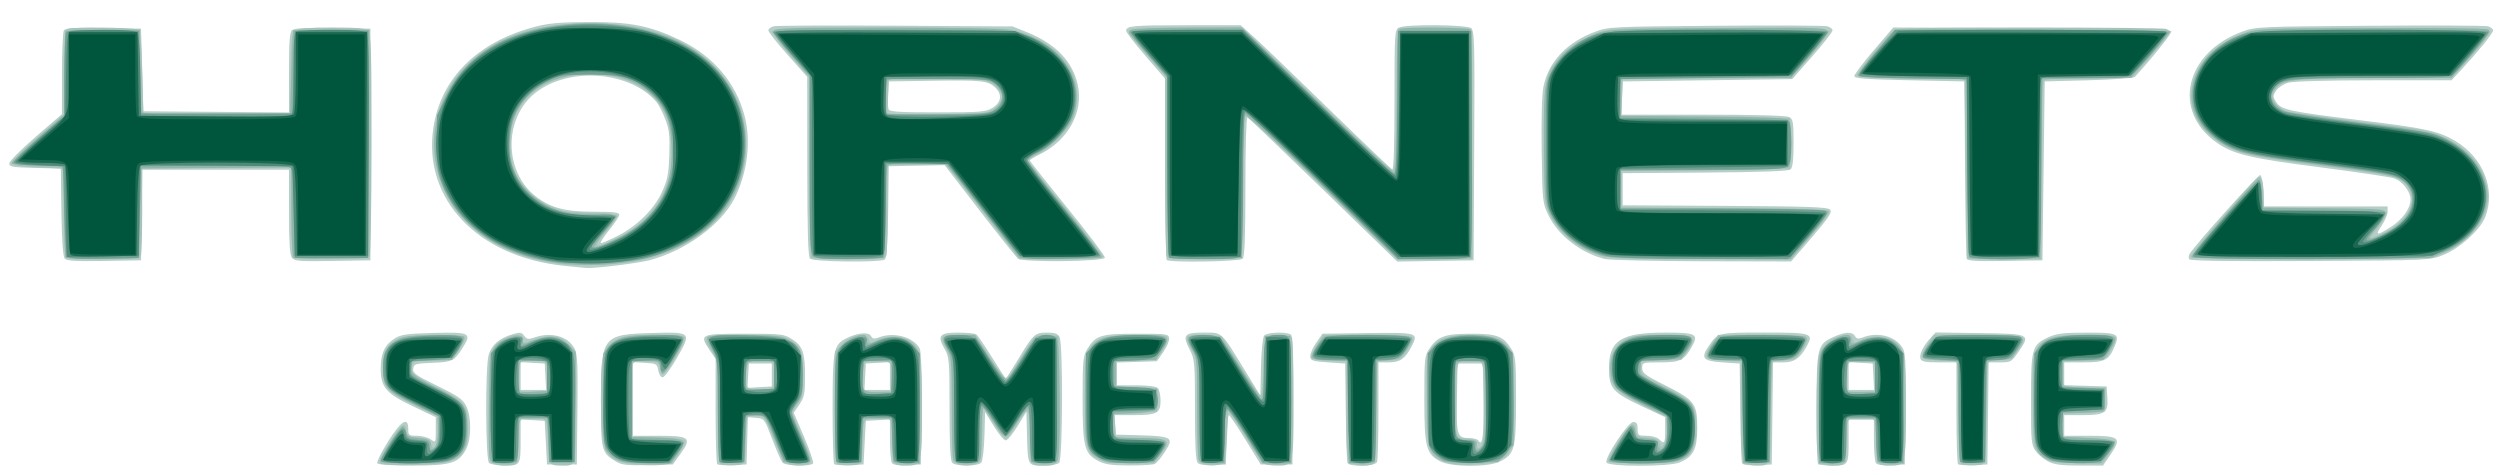
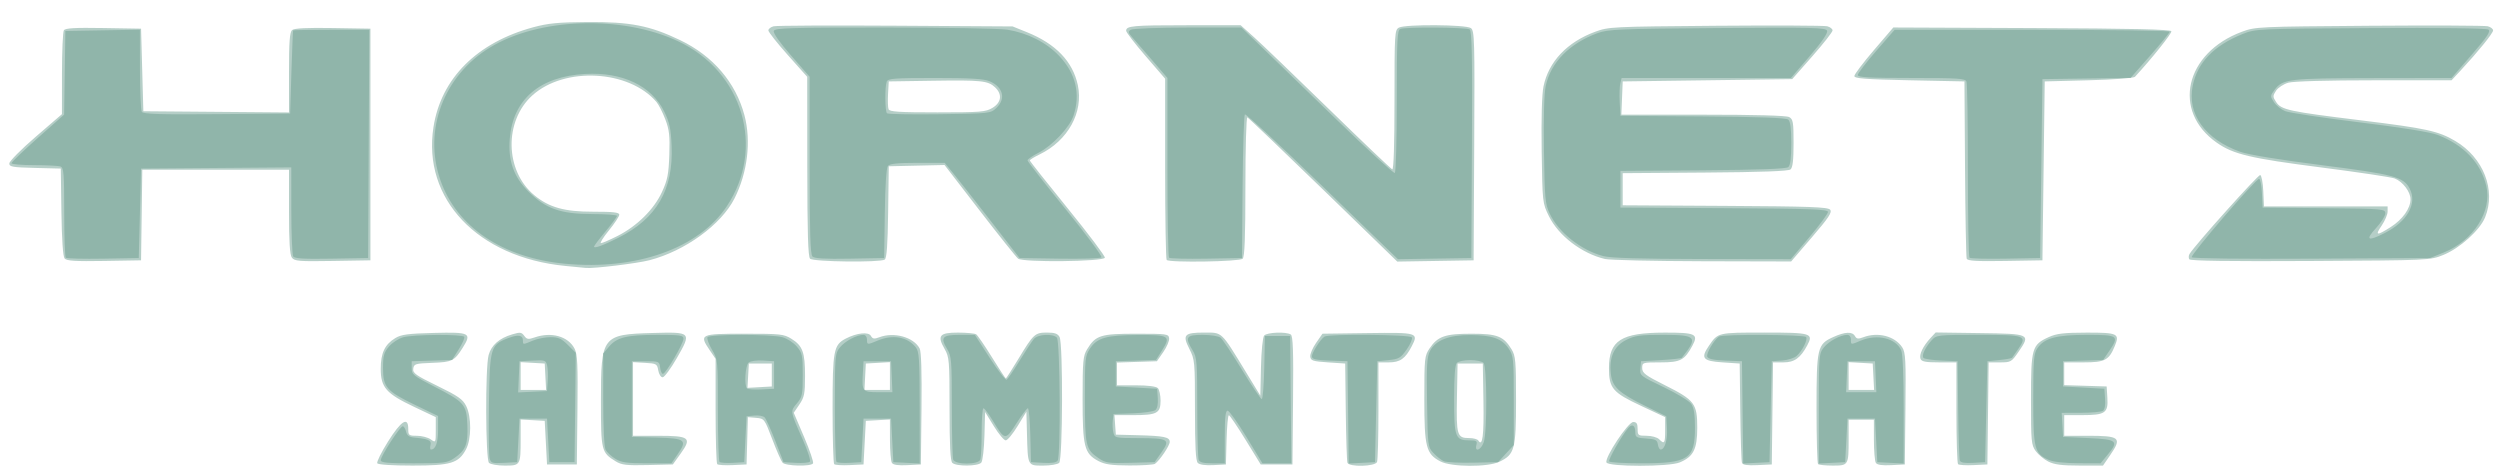
<svg xmlns="http://www.w3.org/2000/svg" version="1.1" id="svg2" viewBox="0 0 1090 207" height="58.42mm" width="307.622mm">
  <defs id="defs4" />
  <g transform="translate(241.221,-630.337)" id="layer1">
    <g id="g8079">
      <path id="path8093" d="m -76.728,832.326 c -0.344,-0.556 1.767,-4.822 4.691,-9.48 5.713,-9.102 8.816,-11.041 8.816,-5.509 0,2.804 0.247,3 3.777,3 2.078,0 4.778,0.701 6,1.557 2.218,1.553 2.223,1.545 2.223,-4.063 l 0,-5.62 -9.441,-4.472 c -12.191,-5.775 -14.559,-8.47 -14.559,-16.573 0,-6.938 1.759,-10.641 6.386,-13.442 2.557,-1.548 5.575,-1.947 16.859,-2.231 15.733,-0.396 16.555,0.034 12.463,6.517 -3.62,5.735 -4.585,6.21 -13.255,6.533 -7.362,0.274 -7.976,0.462 -8.27,2.528 -0.275,1.939 1.106,2.926 10.5,7.505 9.041,4.407 11.104,5.847 12.566,8.768 2.369,4.736 2.33,14.446 -0.076,18.933 -3.234,6.03 -6.644,7.062 -23.348,7.062 -8.83,0 -14.956,-0.404 -15.331,-1.011 z m 48.707,-0.189 c -1.528,-1.528 -1.664,-41.589 -0.16,-47.005 1.197,-4.31 4.605,-7.309 10.217,-8.991 3.525,-1.056 4.139,-0.985 5.31,0.617 1.133,1.549 1.788,1.65 4.528,0.695 7.3,-2.545 14.627,-0.488 17.406,4.886 1.278,2.471 1.49,6.948 1.267,26.733 l -0.268,23.765 -6.5,0 -6.5,0 -0.5,-9.5 -0.5,-9.5 -5.25,-0.302 -5.25,-0.302 0,8.47 c 0,11.528 -0.063,11.634 -6.907,11.634 -3.131,0 -6.233,-0.54 -6.893,-1.2 z m 24.6,-37.55 -0.3,-5.75 -5.25,-0.302 -5.25,-0.302 0,6.052 0,6.052 5.55,0 5.55,0 -0.3,-5.75 z m 30.567,36.85 c -6.183,-3.805 -6.367,-4.566 -6.367,-26.372 0,-28.228 0.53,-28.922 22.55,-29.545 16.952,-0.48 17.045,-0.384 10.58,10.895 -2.655,4.632 -5.454,8.423 -6.219,8.423 -0.765,0 -1.623,-1.35 -1.907,-3 -0.487,-2.837 -0.801,-3.016 -5.76,-3.302 l -5.244,-0.302 0,16.052 0,16.052 10.878,0 c 13.806,0 14.868,0.829 9.914,7.731 l -3.423,4.769 -10.934,0.264 c -9.345,0.225 -11.39,-0.016 -14.067,-1.664 z m 44.342,1.276 c -0.39,-0.39 -0.709,-10.88 -0.709,-23.31 l 0,-22.601 -2.565,-3.775 c -4.714,-6.938 -4.187,-7.189 15.082,-7.189 15.818,0 17.229,0.153 20.561,2.225 4.877,3.033 5.922,5.888 5.922,16.182 0,7.716 -0.307,9.265 -2.463,12.442 l -2.463,3.629 4.503,10.541 c 2.477,5.798 4.233,10.977 3.904,11.511 -0.914,1.479 -12.047,1.197 -13.32,-0.337 -0.596,-0.718 -2.613,-5.331 -4.483,-10.25 -3.351,-8.818 -3.45,-8.948 -7.003,-9.252 l -3.604,-0.308 -0.286,10.308 -0.286,10.308 -6.041,0.292 c -3.323,0.161 -6.36,-0.027 -6.75,-0.417 z m 23.791,-38.876 0,-5 -5,0 -5,0 -0.304,5.304 -0.304,5.304 5.304,-0.304 5.304,-0.304 0,-5 z m 27.209,38.876 c -0.39,-0.39 -0.709,-11.231 -0.709,-24.092 0,-25.601 0.436,-27.906 5.801,-30.681 4.81,-2.487 9.866,-3.02 10.912,-1.149 0.746,1.332 1.429,1.443 3.666,0.592 6.401,-2.434 14.93,-0.071 17.574,4.869 0.713,1.332 0.99,10.303 0.814,26.304 l -0.268,24.282 -5.907,0.305 c -4.049,0.209 -6.168,-0.106 -6.735,-1 -0.455,-0.718 -0.834,-5.266 -0.843,-10.107 l -0.015,-8.802 -5.25,0.302 -5.25,0.302 -0.5,9.5 -0.5,9.5 -6.041,0.292 c -3.323,0.161 -6.36,-0.027 -6.75,-0.417 z m 24.291,-38.428 0,-6.052 -5.25,0.302 -5.25,0.302 -0.3,5.75 -0.3,5.75 5.55,0 5.55,0 0,-6.052 z m 27.2,37.852 c -0.862,-0.862 -1.2,-7.5 -1.2,-23.552 0,-21.12 -0.12,-22.56 -2.173,-26.128 -3.329,-5.784 -2.219,-7.123 5.892,-7.105 3.73,0.008 7.284,0.346 7.898,0.75 0.614,0.404 3.697,4.897 6.851,9.985 3.154,5.088 5.884,9.25 6.066,9.25 0.183,0 2.639,-3.82 5.46,-8.489 6.6,-10.927 7.236,-11.511 12.543,-11.511 3.32,0 4.646,0.473 5.429,1.934 1.545,2.888 1.394,53.307 -0.165,54.866 -0.66,0.66 -3.801,1.2 -6.981,1.2 -6.846,0 -6.696,0.298 -7.07,-14 l -0.249,-9.5 -3.822,6.25 c -2.102,3.438 -4.437,6.25 -5.189,6.25 -0.751,0 -3.081,-2.782 -5.178,-6.182 l -3.811,-6.182 -0.287,10.374 c -0.158,5.706 -0.775,10.962 -1.372,11.682 -1.375,1.657 -11.009,1.739 -12.64,0.108 z m 63.686,-0.799 c -6.134,-3.242 -6.886,-6.21 -6.882,-27.153 0.003,-16.423 0.208,-18.684 1.952,-21.545 3.732,-6.121 5.891,-6.804 21.497,-6.804 13.301,0 14.06,0.106 14.285,2 0.131,1.1 -1.014,3.8 -2.545,6 l -2.783,4 -8.705,0.289 -8.705,0.289 0,4.961 0,4.961 8.3,0 c 5.122,0 8.759,0.459 9.5,1.2 0.66,0.66 1.2,3.119 1.2,5.465 0,5.518 -1.547,6.335 -11.992,6.335 l -8.123,0 0.307,4.25 0.307,4.25 9.5,0.249 c 11.577,0.303 14,0.81 14,2.926 0,1.612 -4.394,8.127 -6.447,9.56 -0.579,0.404 -5.553,0.722 -11.053,0.706 -7.875,-0.023 -10.768,-0.435 -13.614,-1.939 z m 43.357,0.841 c -0.914,-0.914 -1.243,-7.011 -1.243,-23.076 0,-21.173 -0.074,-21.979 -2.444,-26.656 -3.124,-6.165 -2.247,-7.111 6.593,-7.111 7.855,0 7.135,-0.683 17.937,17 l 6.414,10.5 0.282,-12.436 c 0.161,-7.074 0.752,-13.003 1.372,-13.75 1.193,-1.438 9.557,-1.783 11.611,-0.479 0.983,0.624 1.207,7.056 1,28.735 l -0.266,27.931 -6.916,0 -6.916,0 -6.584,-10.715 c -3.621,-5.893 -6.906,-10.731 -7.3,-10.75 -0.394,-0.019 -0.844,4.802 -1,10.715 l -0.284,10.75 -5.507,0.293 c -3.421,0.182 -5.978,-0.178 -6.75,-0.95 z m 65.232,-0.093 c -0.254,-0.688 -0.578,-10.7 -0.719,-22.25 l -0.256,-21 -7.5,-0.5 c -6.56,-0.437 -7.53,-0.751 -7.738,-2.5 -0.131,-1.1 1.015,-3.8 2.547,-6 l 2.785,-4 19.726,-0.271 c 21.825,-0.3 22.253,-0.172 19.199,5.734 -2.811,5.435 -5.091,7.037 -10.019,7.037 l -4.5,0 0,20.918 c 0,11.505 -0.273,21.63 -0.607,22.5 -0.772,2.011 -12.188,2.305 -12.918,0.332 z m 40.51,-0.585 c -6.23,-3.28 -6.981,-6.215 -6.983,-27.267 -10e-4,-17.725 0.106,-18.762 2.286,-22 3.541,-5.26 6.789,-6.398 18.258,-6.398 11.224,0 14.01,1.083 17.498,6.804 1.751,2.872 1.949,5.123 1.949,22.196 0,21.419 -0.61,23.667 -7.276,26.83 -5.126,2.432 -20.993,2.331 -25.733,-0.165 z m 18.791,-26.241 -0.276,-16.424 -5.5,0 -5.5,0 -0.277,14.865 c -0.307,16.459 0.049,17.635 5.341,17.635 1.825,0 3.621,0.489 3.99,1.087 1.814,2.936 2.474,-2.157 2.222,-17.163 z m 53.634,26.701 c -0.828,-2.158 9.431,-17.626 11.69,-17.626 1.444,0 1.9,0.719 1.9,3 0,2.824 0.23,3 3.929,3 2.161,0 4.604,0.675 5.429,1.5 2.344,2.344 2.643,1.883 2.643,-4.065 l 0,-5.565 -10.448,-4.891 c -12.469,-5.837 -14.052,-7.693 -14.052,-16.478 0,-12.075 5.286,-15.444 24.281,-15.478 13.478,-0.024 14.828,0.602 12.137,5.631 -3.422,6.394 -5.221,7.347 -13.87,7.347 -7.91,0 -8.048,0.043 -8.048,2.491 0,2.152 1.345,3.166 9.892,7.455 12.988,6.518 14.108,7.991 14.108,18.554 0,9.337 -1.66,12.624 -7.636,15.121 -4.686,1.958 -31.203,1.961 -31.954,0.004 z m 59.083,0.172 c -0.265,-0.714 -0.596,-10.748 -0.737,-22.298 l -0.256,-21 -7.491,-0.5 c -8.63,-0.576 -9.642,-1.813 -5.927,-7.244 3.961,-5.791 3.815,-5.756 24.14,-5.756 20.589,0 21.563,0.295 18.695,5.653 -2.924,5.463 -5.578,7.347 -10.351,7.347 l -4.529,0 -0.269,22.25 -0.269,22.25 -6.263,0.298 c -4.442,0.211 -6.403,-0.079 -6.744,-1 z m 33.174,0.535 c -0.367,-0.367 -0.667,-11.189 -0.667,-24.05 0,-26.758 0.329,-28.168 7.316,-31.34 5.102,-2.316 8.3,-2.451 9.449,-0.398 0.693,1.238 1.412,1.338 3.615,0.5 6.385,-2.428 13.77,-0.517 16.989,4.395 1.46,2.228 1.633,5.552 1.399,26.801 l -0.268,24.258 -5.907,0.305 c -4.049,0.209 -6.168,-0.106 -6.735,-1 -0.455,-0.718 -0.834,-5.242 -0.843,-10.055 l -0.015,-8.75 -5.5,0 -5.5,0 0,8.418 c 0,11.478 -0.062,11.582 -6.94,11.582 -3.149,0 -6.026,-0.3 -6.393,-0.667 z m 24.133,-38.083 -0.3,-5.75 -5.25,-0.302 -5.25,-0.302 0,6.052 0,6.052 5.55,0 5.55,0 -0.3,-5.75 z m 36.909,38.126 c -0.39,-0.39 -0.709,-10.534 -0.709,-22.542 l 0,-21.833 -7.531,0 c -5.916,0 -7.66,-0.336 -8.133,-1.567 -0.693,-1.807 1.099,-5.53 4.352,-9.04 l 2.257,-2.436 19.265,0.272 c 22.086,0.311 22.222,0.378 16.81,8.243 -2.985,4.338 -3.323,4.529 -8.049,4.529 l -4.933,0 -0.269,22.25 -0.269,22.25 -6.041,0.292 c -3.323,0.161 -6.36,-0.027 -6.75,-0.417 z m 39.362,-1.127 c -1.886,-0.962 -4.361,-3.019 -5.5,-4.573 -1.929,-2.631 -2.071,-4.175 -2.071,-22.545 0,-22.471 0.386,-23.814 7.828,-27.192 3.358,-1.525 6.569,-1.899 16.453,-1.916 13.558,-0.024 14.514,0.435 12.255,5.891 -2.551,6.16 -4.328,7.087 -13.575,7.087 l -8.461,0 0,4.962 0,4.962 9.25,0.288 9.25,0.288 0.314,4.967 c 0.416,6.594 -0.956,7.533 -11.005,7.533 l -7.809,0 0,4.5 0,4.5 9.918,0 c 14.534,0 15.413,0.751 10.034,8.57 l -3.048,4.43 -10.202,-0.002 c -7.736,-10e-4 -11.031,-0.424 -13.631,-1.75 z M 5.245,746.284 c -38.164,-3.707 -62.376,-29.196 -57.479,-60.512 3.328,-21.285 18.95,-36.905 43.571,-43.568 6.395,-1.731 10.96,-2.17 23.442,-2.258 18.752,-0.132 27.318,1.536 40.565,7.901 14.295,6.868 24.212,18.459 28.015,32.746 3.003,11.279 1.37,24.958 -4.327,36.244 -5.794,11.479 -21.565,22.935 -37.124,26.967 -5.314,1.377 -24.374,3.697 -27.629,3.363 -0.55,-0.056 -4.615,-0.454 -9.034,-0.883 z m 22.724,-13.043 c 8.574,-4.328 15.936,-11.598 19.424,-19.182 2.417,-5.253 2.916,-7.779 3.206,-16.222 0.286,-8.317 -0.011,-10.926 -1.761,-15.5 -1.158,-3.025 -2.882,-6.411 -3.832,-7.525 -11.955,-14.021 -40.041,-15.539 -54.074,-2.922 -12.46,11.202 -12.053,32.96 0.814,43.573 6.469,5.336 13.161,7.2 25.784,7.184 8.632,-0.011 11.25,0.291 11.25,1.299 0,0.723 -2.03,3.806 -4.512,6.853 -2.481,3.046 -4.043,5.539 -3.471,5.539 0.572,0 3.8,-1.393 7.173,-3.096 z m -241.024,9.795 c -0.716,-0.863 -1.218,-8.169 -1.392,-20.274 l -0.273,-18.925 -11.25,-0.283 c -9.887,-0.248 -11.242,-0.491 -11.183,-2 0.037,-0.944 5.212,-6.157 11.5,-11.583 l 11.433,-9.866 0.015,-17.634 c 0.008,-9.699 0.38,-18.209 0.825,-18.91 0.615,-0.969 4.764,-1.209 17.235,-1 l 16.425,0.276 0.5,18 0.5,18 31.75,0.264 31.75,0.264 0,-17.392 c 0,-13.585 0.303,-17.643 1.383,-18.539 0.948,-0.787 6.529,-1.061 17.75,-0.872 l 16.367,0.275 0,50.5 0,50.5 -16.494,0.276 c -14.632,0.245 -16.636,0.082 -17.75,-1.441 -0.899,-1.23 -1.256,-6.914 -1.256,-20.026 l 0,-18.309 -31.979,0 -31.979,0 -0.271,19.75 -0.271,19.75 -16.108,0.274 c -12.559,0.214 -16.354,-0.023 -17.227,-1.075 z m 325.035,0.101 c -0.891,-0.891 -1.208,-11.246 -1.231,-40.25 l -0.03,-39.05 -8.458,-9.5 c -4.652,-5.225 -8.463,-10.054 -8.469,-10.731 -0.006,-0.677 1.025,-1.491 2.292,-1.809 1.267,-0.318 25.229,-0.434 53.25,-0.257 l 50.947,0.321 6.185,2.488 c 12.618,5.076 20.032,12.78 22.25,23.12 2.532,11.807 -4.295,24.182 -16.653,30.186 -2.355,1.144 -4.282,2.332 -4.282,2.64 0,0.308 7.445,9.72 16.545,20.916 9.1,11.196 16.375,20.868 16.168,21.491 -0.572,1.72 -35.757,2.098 -37.827,0.406 -0.856,-0.699 -8.423,-10.173 -16.817,-21.052 l -15.26,-19.78 -12.154,0.28 -12.154,0.28 -0.272,19.954 c -0.197,14.431 -0.612,20.17 -1.5,20.735 -2.085,1.325 -31.162,0.977 -32.528,-0.389 z m 79.55,-65.789 c 3.891,-2.372 4.319,-5.938 1.075,-8.96 -3.086,-2.875 -5.962,-3.175 -27.325,-2.845 l -19,0.293 -0.307,5.381 c -0.169,2.959 -0.07,5.997 0.219,6.75 0.421,1.098 4.637,1.368 21.307,1.365 18.953,-0.003 21.067,-0.178 24.031,-1.985 z m 75.917,66.322 c -0.367,-0.367 -0.667,-18.296 -0.667,-39.843 l 0,-39.176 -8.5,-9.843 c -4.675,-5.414 -8.5,-10.386 -8.5,-11.05 0,-2.161 2.843,-2.421 26.544,-2.421 l 23.38,0 5.873,5.25 c 3.23,2.888 17.883,16.95 32.563,31.25 14.68,14.3 27.129,26.15 27.665,26.333 0.619,0.212 0.975,-10.82 0.975,-30.215 0,-29.179 0.087,-30.595 1.934,-31.583 2.852,-1.526 29.261,-1.346 31.386,0.215 1.571,1.153 1.683,5.132 1.441,51.25 l -0.262,50 -16.643,0.274 -16.643,0.274 -32.244,-31.274 c -17.734,-17.201 -32.633,-31.424 -33.107,-31.607 -0.475,-0.183 -0.863,13.339 -0.863,30.05 0,22.298 -0.319,30.703 -1.2,31.583 -1.293,1.293 -31.881,1.785 -33.133,0.533 z m 191.079,-0.419 c -10.098,-2.38 -20.232,-10.131 -24.435,-18.69 -2.792,-5.687 -2.813,-5.873 -3.142,-28.424 -0.208,-14.272 0.087,-24.714 0.795,-28.125 2.242,-10.8 10.271,-19.292 22.536,-23.837 5.819,-2.156 7.4,-2.235 52.397,-2.602 25.518,-0.209 47.456,-0.113 48.75,0.211 1.294,0.325 2.352,1.145 2.351,1.822 -0.001,0.677 -3.959,5.731 -8.795,11.231 l -8.793,10 -36.955,0.5 -36.955,0.5 -0.294,7.25 -0.294,7.25 35.61,0 c 22.634,0 36.314,0.377 37.544,1.035 1.721,0.921 1.934,2.176 1.934,11.378 0,7.413 -0.379,10.657 -1.337,11.452 -0.911,0.756 -12.777,1.193 -37.25,1.372 l -35.913,0.263 0,7 0,7 44.636,0.26 c 36.921,0.215 44.838,0.503 45.804,1.668 0.941,1.134 -0.598,3.464 -7.916,11.99 l -9.084,10.582 -38.72,-0.1 c -21.296,-0.055 -40.409,-0.499 -42.474,-0.985 z m 157.734,-0.139 c -0.262,-0.701 -0.59,-18.375 -0.728,-39.275 l -0.251,-38 -24,-0.5 c -19.226,-0.401 -24,-0.768 -24,-1.849 0,-0.742 3.821,-5.808 8.491,-11.258 l 8.491,-9.909 60.426,0.258 c 43.896,0.187 60.529,0.567 60.803,1.39 0.293,0.881 -8.481,11.858 -15.881,19.868 -0.521,0.564 -9.296,1.218 -20.127,1.5 l -19.203,0.5 -0.5,39 -0.5,39 -16.272,0.275 c -12.473,0.211 -16.383,-0.023 -16.749,-1 z m 97.046,0.267 c -0.354,-0.573 -0.308,-1.604 0.103,-2.292 2.26,-3.781 29.968,-34.718 30.837,-34.431 0.568,0.187 1.166,3.342 1.329,7.011 l 0.296,6.67 26.954,0 26.954,0 0,2.268 c 0,1.247 -1.141,3.947 -2.536,6 -3.065,4.511 -2.316,4.658 3.842,0.753 5.214,-3.307 8.684,-8.153 8.69,-12.136 0,-3.229 -3.38,-7.689 -6.878,-9.064 -1.44,-0.566 -15.894,-2.734 -32.119,-4.818 -30.84,-3.96 -38.214,-5.708 -45.469,-10.78 -19.681,-13.759 -13.926,-39.148 10.969,-48.39 5.848,-2.171 7.251,-2.237 55.411,-2.599 27.176,-0.204 50.464,-0.107 51.75,0.216 1.286,0.323 2.335,1.141 2.33,1.818 -0.01,1.217 -6.51,9.245 -14.156,17.481 l -3.946,4.25 -33.695,0.006 c -20.325,0.003 -35.187,0.42 -37.454,1.05 -2.068,0.574 -4.482,2.147 -5.365,3.494 -1.474,2.25 -1.474,2.651 0.005,4.909 2.253,3.439 5.45,4.13 37.135,8.023 28.304,3.478 33.639,4.645 40.952,8.966 12.336,7.288 17.873,21.424 13.044,33.301 -2.297,5.65 -11.037,13.513 -18.265,16.431 -5.72,2.31 -5.99,2.322 -57.912,2.612 -35.394,0.198 -52.372,-0.043 -52.809,-0.75 z" style="fill:#b5cec7" />
-       <path id="path8091" d="m -75.154,832.461 c -1.176,-0.795 -0.547,-2.36 3.5,-8.718 5.506,-8.65 7.134,-9.873 7.611,-5.715 0.298,2.599 0.687,2.832 5.181,3.119 3.818,0.243 4.968,0.725 5.367,2.25 1.366,5.225 3.604,0.055 3.09,-7.139 l -0.316,-4.42 -9.203,-4.5 c -12.984,-6.349 -14.297,-7.793 -14.297,-15.724 0,-12.625 3.985,-15.276 22.961,-15.276 7.583,0 12.168,0.4 12.6,1.099 0.373,0.604 -0.632,2.967 -2.235,5.25 l -2.914,4.151 -8.116,0.289 c -5.478,0.195 -8.497,0.748 -9.289,1.702 -2.464,2.969 -0.041,5.382 10.523,10.478 12.219,5.894 13.469,7.521 13.469,17.531 0,13.294 -3.471,15.746 -23,16.247 -7.685,0.197 -14.117,-0.071 -14.933,-0.622 z m 48.683,-0.205 c -1.586,-0.923 -1.75,-3.153 -1.746,-23.72 0.003,-21.005 0.154,-22.948 2.022,-26.01 3.176,-5.209 12.974,-8.43 12.974,-4.266 0,1.898 0.076,1.898 5.439,0.013 6.661,-2.341 10.62,-1.725 14.621,2.277 l 2.94,2.94 0,24.316 c 0,26.607 0.253,25.53 -6,25.53 -5.709,0 -6,-0.48 -6,-9.907 0,-9.872 -0.674,-11.093 -6.118,-11.093 -6.746,0 -6.882,0.207 -6.882,10.5 0,7.545 -0.297,9.4 -1.582,9.893 -2.415,0.927 -7.71,0.668 -9.668,-0.473 z m 24.055,-36.751 c 0.371,-6.483 -0.836,-8.169 -5.846,-8.169 -6.398,0 -6.959,0.56 -6.959,6.94 0,3.149 0.32,6.046 0.71,6.437 0.391,0.391 3.203,0.578 6.25,0.417 l 5.54,-0.294 0.305,-5.331 z m 33.745,36.705 c -9.111,-2.135 -10.55,-5.936 -10.55,-27.874 0,-20.049 0.731,-22.802 6.885,-25.941 3.436,-1.753 5.89,-2.059 16.517,-2.059 6.949,0 12.745,0.428 13.078,0.966 0.328,0.531 -1.333,4.352 -3.691,8.489 -4.136,7.256 -6.788,9.501 -6.788,5.745 0,-0.99 -0.54,-2.34 -1.2,-3 -1.651,-1.651 -9.29,-1.52 -10.704,0.185 -0.784,0.944 -1.061,6.269 -0.872,16.75 l 0.277,15.365 10.986,0.286 c 6.042,0.157 11.403,0.703 11.912,1.212 1.075,1.075 -3.802,8.612 -6.51,10.061 -2.185,1.169 -14.041,1.055 -19.338,-0.186 z m 41.7,0.464 c -0.947,-0.382 -1.251,-5.877 -1.255,-22.671 -0.005,-21.804 -0.045,-22.232 -2.469,-26.167 -4.626,-7.51 -4.644,-7.5 13.524,-7.5 12.752,0 16.707,0.33 19.25,1.608 5.854,2.941 6.653,4.833 6.678,15.798 0.02,8.957 -0.21,10.21 -2.398,13.079 l -2.42,3.173 4.601,10.751 c 3.807,8.897 4.354,10.907 3.17,11.656 -2.091,1.323 -8.284,1.133 -10.224,-0.314 -0.922,-0.688 -3.399,-5.525 -5.506,-10.75 -3.68,-9.128 -3.96,-9.513 -7.161,-9.824 -1.989,-0.194 -3.669,0.209 -4.17,1 -0.462,0.728 -0.846,5.439 -0.855,10.467 -0.012,7.405 -0.316,9.258 -1.597,9.75 -1.845,0.708 -7.359,0.675 -9.168,-0.055 z m 22.55,-33.538 c 0.66,-0.66 1.2,-3.045 1.2,-5.3 0,-5.158 -1.342,-6.5 -6.5,-6.5 -2.255,0 -4.64,0.54 -5.3,1.2 -1.262,1.262 -1.626,7.527 -0.593,10.218 0.741,1.931 9.35,2.225 11.193,0.382 z m 28.45,33.538 c -0.952,-0.384 -1.25,-6.294 -1.25,-24.775 l 0,-24.271 2.462,-2.656 c 4.324,-4.665 11.319,-6.189 12.241,-2.666 0.486,1.859 0.684,1.882 3.535,0.408 4.099,-2.12 11.012,-2.099 14.281,0.043 4.865,3.188 5.481,6.557 5.481,29.976 0,23.874 -0.192,24.604 -6.49,24.604 -6.329,0 -6.51,-0.292 -6.51,-10.5 0,-10.293 -0.136,-10.5 -6.882,-10.5 -5.445,0 -6.118,1.221 -6.118,11.093 0,7.004 -0.307,8.811 -1.582,9.3 -1.845,0.708 -7.359,0.675 -9.168,-0.055 z m 23.555,-37.169 c 0.176,-3.071 -0.194,-5.933 -0.872,-6.75 -1.441,-1.737 -9.059,-1.892 -10.733,-0.219 -1.284,1.284 -1.674,10.992 -0.49,12.177 0.391,0.391 3.203,0.578 6.25,0.417 l 5.54,-0.294 0.305,-5.331 z m 27.945,36.751 c -1.583,-0.922 -1.75,-3.121 -1.75,-23.003 0,-21.53 -0.052,-22.086 -2.527,-26.971 -3,-5.919 -2.691,-6.187 6.633,-5.747 l 6.395,0.301 5.169,8 c 8.674,13.423 7.115,13.152 13.847,2.406 3.241,-5.174 6.363,-9.749 6.938,-10.167 0.575,-0.418 3.07,-0.643 5.545,-0.5 l 4.5,0.261 0.267,27 c 0.297,29.999 0.405,29.5 -6.377,29.5 -6.341,0 -6.391,-0.099 -6.391,-12.69 0,-13.258 -0.631,-13.794 -5.862,-4.976 -1.849,3.117 -3.904,5.667 -4.566,5.667 -0.662,0 -3.199,-3.038 -5.638,-6.75 l -4.434,-6.75 -0.271,11.5 c -0.221,9.363 -0.582,11.732 -1.941,12.75 -1.999,1.497 -7.104,1.588 -9.538,0.17 z m 107,0 c -1.583,-0.922 -1.75,-3.127 -1.75,-23.132 0,-22.01 -0.012,-22.133 -2.6,-26.55 -1.642,-2.801 -2.25,-4.788 -1.651,-5.387 0.522,-0.522 4.055,-0.815 7.85,-0.65 l 6.901,0.299 8.055,12.872 c 4.43,7.08 8.48,12.93 9,13 0.53,0.072 1.165,-5.586 1.445,-12.872 l 0.5,-13 5.405,-0.308 c 3.647,-0.208 5.675,0.118 6.235,1 0.456,0.719 0.836,12.863 0.845,26.986 0.017,28.821 0.017,28.821 -6.974,28.821 -2.116,0 -4.558,-0.273 -5.427,-0.606 -0.869,-0.333 -4.843,-5.846 -8.832,-12.25 l -7.252,-11.644 -0.5,11.29 c -0.378,8.545 -0.865,11.519 -2,12.235 -1.967,1.24 -7.041,1.182 -9.25,-0.104 z m 64.821,-0.491 c -1.331,-1.331 -1.571,-4.853 -1.571,-23 l 0,-21.429 -7.441,0 c -4.093,0 -7.678,-0.384 -7.969,-0.854 -0.29,-0.47 0.798,-2.945 2.419,-5.5 l 2.947,-4.646 19.522,0 c 21.913,0 21.617,-0.122 16.921,6.973 -2.4,3.627 -2.997,3.953 -7.75,4.229 l -5.149,0.299 -0.27,21.953 c -0.197,16.032 -0.602,22.164 -1.5,22.735 -2.134,1.356 -8.521,0.878 -10.159,-0.759 z m 43.929,0.706 c -9.807,-2.575 -10.5,-4.453 -10.5,-28.451 0,-18.402 0.113,-19.559 2.168,-22.171 3.175,-4.036 7.686,-5.514 16.832,-5.514 9.146,0 13.657,1.478 16.832,5.514 2.055,2.612 2.168,3.769 2.168,22.171 0,21.57 -0.557,24.001 -6.17,26.904 -3.524,1.822 -16.654,2.775 -21.33,1.547 z m 14.5,-26.151 c 0,-19.397 0.131,-18.985 -6,-18.985 -6.092,0 -6,-0.269 -6,17.549 l 0,16.336 4.25,0.307 c 3.568,0.258 4.303,0.678 4.577,2.616 0.265,1.871 0.597,2.085 1.75,1.128 1.133,-0.94 1.423,-4.804 1.423,-18.951 z m 113.571,25.444 c -1.331,-1.331 -1.571,-4.853 -1.571,-23 l 0,-21.429 -7.5,0 c -8.676,0 -9.291,-0.9 -4.964,-7.268 l 2.536,-3.732 19.464,0 c 21.845,0 21.479,-0.152 16.951,7.02 -2.369,3.753 -2.791,3.98 -7.393,3.98 -3.528,0 -5.049,0.438 -5.487,1.582 -0.334,0.87 -0.607,10.947 -0.607,22.393 0,22.952 0.274,22.025 -6.51,22.025 -1.841,0 -4.054,-0.707 -4.918,-1.571 z m 33,0 c -1.328,-1.328 -1.571,-4.78 -1.566,-22.25 0.003,-11.373 0.469,-22.347 1.035,-24.385 1.2,-4.319 5.324,-7.653 10.507,-8.495 3.043,-0.494 3.647,-0.269 4.118,1.531 0.526,2.012 0.692,2.037 3.572,0.548 4.099,-2.12 11.012,-2.099 14.281,0.043 4.865,3.188 5.481,6.557 5.481,29.976 0,23.874 -0.192,24.604 -6.49,24.604 -6.329,0 -6.51,-0.292 -6.51,-10.5 0,-10.206 -0.182,-10.5 -6.5,-10.5 -6.318,0 -6.5,0.294 -6.5,10.5 0,10.208 -0.181,10.5 -6.51,10.5 -1.841,0 -4.054,-0.707 -4.918,-1.571 z m 24.234,-36.26 c 0.176,-3.071 -0.194,-5.933 -0.872,-6.75 -1.441,-1.737 -9.059,-1.892 -10.733,-0.219 -1.284,1.284 -1.674,10.992 -0.49,12.177 0.391,0.391 3.203,0.578 6.25,0.417 l 5.54,-0.294 0.305,-5.331 z m 37.445,37.169 c -0.944,-0.381 -1.25,-5.607 -1.25,-21.339 0,-11.459 -0.273,-21.547 -0.607,-22.417 -0.478,-1.245 -2.181,-1.582 -8,-1.582 -8.513,0 -8.932,-0.603 -4.88,-7.02 l 2.513,-3.98 19.487,0 c 21.974,0 21.909,-0.028 16.951,7.268 -2.344,3.449 -2.904,3.732 -7.393,3.732 -3.506,0 -5.026,0.44 -5.464,1.582 -0.334,0.87 -0.607,10.947 -0.607,22.393 0,18.055 -0.21,20.892 -1.582,21.418 -1.845,0.708 -7.359,0.675 -9.168,-0.055 z M 237.977,830.664 c -5.687,-2.803 -6.198,-4.998 -6.198,-26.643 0,-18.402 0.113,-19.559 2.168,-22.171 3.543,-4.504 7.444,-5.514 21.3,-5.514 11.532,0 12.532,0.148 12.532,1.852 0,1.019 -1.028,3.381 -2.285,5.25 -2.259,3.36 -2.384,3.403 -11.25,3.898 l -8.965,0.5 0,5.5 0,5.5 9,0.5 9,0.5 0,5 0,5 -9.301,0.288 -9.301,0.288 0.301,5.212 0.301,5.212 10.989,0.5 c 12.643,0.575 13.42,1.241 8.461,7.25 l -3.095,3.75 -10.177,-0.023 c -7.343,-0.016 -11.097,-0.476 -13.479,-1.65 z m 221.802,0.552 c 0,-1.963 9.297,-15.879 10.608,-15.879 0.692,0 1.401,1.238 1.575,2.75 0.289,2.513 0.721,2.776 5.016,3.053 3.774,0.243 4.833,0.723 5.377,2.437 0.655,2.065 0.722,2.073 2.051,0.256 0.755,-1.033 1.373,-4.038 1.373,-6.679 l 0,-4.801 -10.971,-5.502 c -12.303,-6.17 -14.031,-8.169 -14.025,-16.215 0.005,-6.035 2.85,-10.923 7.486,-12.86 2.377,-0.993 7.333,-1.44 15.978,-1.44 14.219,0 14.699,0.346 10.022,7.229 l -2.51,3.693 -8.74,0.289 -8.74,0.289 0,3 c 0,2.791 0.642,3.313 9.23,7.503 12.513,6.104 14.346,8.076 14.992,16.127 0.636,7.929 -1.258,13.007 -5.912,15.844 -2.924,1.783 -5.03,2.019 -18.06,2.022 -10.229,0.003 -14.75,-0.34 -14.75,-1.117 z m 192.5,0.167 c -1.1,-0.455 -3.125,-2.037 -4.5,-3.515 -2.463,-2.648 -2.504,-2.972 -2.78,-21.859 -0.245,-16.762 -0.056,-19.612 1.5,-22.672 2.917,-5.735 6.788,-6.997 21.471,-6.998 7.535,-9.2e-4 12.947,0.412 13.32,1.017 0.5,0.808 -2.13,6.347 -4.264,8.982 -0.223,0.275 -4.532,0.725 -9.576,1 l -9.171,0.5 -0.311,4.903 c -0.206,3.246 0.132,5.184 1,5.735 0.721,0.457 5.047,0.838 9.613,0.847 l 8.302,0.015 -0.302,5.25 -0.302,5.25 -9,0.5 -9,0.5 0,5 0,5 11.5,0.5 c 12.848,0.559 12.875,0.582 8.3,7.25 l -2.572,3.75 -10.614,-0.063 c -5.838,-0.035 -11.514,-0.436 -12.614,-0.891 z M 2.251,745.366 c -16.653,-2.374 -29.002,-7.852 -39.194,-17.386 -19.803,-18.525 -20.198,-50.123 -0.865,-69.143 11.948,-11.755 26.808,-17.322 48.588,-18.201 27.765,-1.122 46.794,5.114 60.64,19.87 8.697,9.269 12.676,19.791 12.605,33.33 -0.127,24.022 -16.573,42.644 -43.744,49.53 -9.122,2.312 -28.638,3.338 -38.028,2 z M 28.493,733.843 c 11.553,-5.78 19.491,-15.538 22.282,-27.393 1.57,-6.667 0.811,-20.16 -1.427,-25.386 -5.682,-13.27 -22.316,-20.68 -40.182,-17.903 -9.054,1.408 -15.831,4.709 -20.678,10.075 -5.437,6.018 -7.015,10.366 -7.114,19.6 -0.143,13.34 5.116,21.623 17.405,27.41 4.794,2.257 6.977,2.618 17,2.807 8.494,0.16 11.573,0.557 11.779,1.518 0.153,0.716 -2.02,3.881 -4.83,7.033 -6.197,6.953 -4.767,7.508 5.766,2.238 z m -241.238,8.244 c -0.254,-0.688 -0.577,-9.575 -0.719,-19.75 l -0.257,-18.5 -10.989,-0.5 c -8.748,-0.398 -11.032,-0.806 -11.199,-2 -0.116,-0.825 4.939,-5.937 11.239,-11.366 l 11.449,-9.866 0,-18.277 c 0,-15.744 0.219,-18.362 1.582,-18.884 2.56,-0.982 28.78,-0.664 30.418,0.37 1.209,0.762 1.597,4.398 2,18.735 l 0.5,17.789 32,0 32,0 0.264,-17.5 c 0.226,-15.017 0.502,-17.677 1.941,-18.75 1.158,-0.863 6.086,-1.25 15.915,-1.25 11.61,0 14.527,0.29 15.809,1.571 1.385,1.385 1.57,7.226 1.556,49.25 -0.008,26.223 -0.38,48.253 -0.825,48.954 -0.615,0.969 -4.764,1.209 -17.235,1 l -16.425,-0.276 -0.271,-19.75 -0.271,-19.75 -32.479,0 -32.479,0 0,18.418 c 0,10.13 -0.273,19.13 -0.607,20 -0.518,1.351 -2.933,1.582 -16.531,1.582 -11.827,0 -16.043,-0.322 -16.386,-1.25 z m 325.191,0.583 c -0.367,-0.367 -0.667,-18.122 -0.667,-39.455 l 0,-38.789 -8.25,-9.64 c -4.537,-5.302 -8.25,-10.16 -8.25,-10.795 0,-1.552 97.716,-2.155 105,-0.648 11.361,2.35 21.713,9.716 25.991,18.494 2.639,5.415 2.645,15.563 0.013,21 -2.525,5.215 -10.07,12.55 -15.366,14.938 -2.307,1.04 -4.069,2.262 -3.916,2.716 0.153,0.453 7.591,9.807 16.528,20.786 8.938,10.979 16.25,20.434 16.25,21.011 0,0.694 -6.187,1.049 -18.275,1.049 l -18.275,0 -15.841,-20.5 -15.841,-20.5 -12.884,0 -12.884,0 0,18.918 c 0,10.405 -0.273,19.63 -0.607,20.5 -0.518,1.35 -2.915,1.582 -16.333,1.582 -8.649,0 -16.026,-0.3 -16.393,-0.667 z m 77.3,-63.64 c 1.911,-0.658 4.145,-2.407 4.979,-3.898 1.396,-2.495 1.353,-2.92 -0.562,-5.5 -3.442,-4.638 -7.585,-5.368 -28.777,-5.067 l -19.107,0.271 -0.292,7.75 -0.292,7.75 20.292,-0.056 c 12.974,-0.036 21.542,-0.487 23.758,-1.25 z m 77.65,62.749 c -0.339,-0.883 -0.616,-18.875 -0.616,-39.982 l 0,-38.376 -8.05,-9.142 c -4.428,-5.028 -7.878,-9.66 -7.667,-10.293 0.272,-0.816 7.513,-1.228 24.885,-1.418 l 24.502,-0.267 32.25,31.267 c 17.737,17.197 32.774,31.267 33.415,31.267 0.851,0 1.3,-8.36 1.665,-31 l 0.5,-31 16,0 16,0 0.259,50.25 0.259,50.25 -16.463,0 -16.463,0 -32.604,-31.642 c -20.021,-19.43 -32.962,-31.284 -33.531,-30.715 -0.517,0.517 -1.044,14.414 -1.192,31.392 l -0.265,30.465 -16.134,0.274 c -14.054,0.239 -16.213,0.067 -16.75,-1.332 z m 187.671,-0.442 c -11.306,-4.02 -20.206,-12.985 -22.337,-22.5 -0.714,-3.189 -0.999,-13.692 -0.785,-29 0.371,-26.552 0.521,-27.269 7.441,-35.353 4.101,-4.791 13.572,-9.722 21.426,-11.157 7.499,-1.37 95.174,-0.871 95.646,0.544 0.189,0.568 -3.503,5.4 -8.205,10.738 l -8.55,9.704 -36.712,0.262 -36.712,0.262 -0.29,8.238 -0.29,8.238 36.79,0.262 36.79,0.262 0,11 0,11 -36.75,0.262 -36.75,0.262 0,8.488 0,8.488 44.941,0 c 26.11,0 45.178,0.384 45.507,0.915 0.599,0.97 -1.275,3.466 -10.762,14.335 l -5.892,6.75 -39.647,-0.073 c -35.947,-0.066 -40.134,-0.246 -44.86,-1.927 z m 161.493,1.75 c -0.121,-0.138 -0.459,-17.8 -0.75,-39.25 l -0.529,-39 -22.969,-0.269 c -12.633,-0.148 -23.348,-0.648 -23.812,-1.112 -0.762,-0.762 12.257,-16.847 16.082,-19.869 1.224,-0.967 14.637,-1.25 59.309,-1.25 31.75,0 58.439,0.273 59.309,0.607 0.87,0.334 1.582,1.029 1.582,1.545 0,0.516 -3.712,5.185 -8.25,10.376 l -8.25,9.438 -18.55,0.017 c -13.074,0.012 -18.904,0.372 -19.75,1.217 -0.892,0.892 -1.2,11.044 -1.2,39.5 l 0,38.3 -16,0 c -8.8,0 -16.099,-0.113 -16.221,-0.25 z m 97.221,-0.798 c 0,-0.614 5.917,-7.941 13.15,-16.284 17.856,-20.596 16.721,-19.475 17.868,-17.668 0.523,0.825 0.959,4.08 0.967,7.234 l 0.015,5.734 26.667,0.266 c 18.474,0.184 26.781,0.608 27.038,1.379 0.204,0.612 -1.457,3.424 -3.69,6.25 -2.233,2.826 -3.863,5.137 -3.62,5.137 0.242,0 2.394,-0.837 4.781,-1.861 14.446,-6.192 17.887,-18.92 6.681,-24.714 -1.457,-0.753 -15.408,-2.968 -31.002,-4.922 -35.559,-4.456 -41.835,-6.158 -50.385,-13.665 -17.222,-15.121 -5.584,-41.072 20.56,-45.848 7.674,-1.402 101.178,-0.87 101.661,0.578 0.324,0.973 -4.34,6.801 -13.35,16.682 l -3.42,3.75 -31.823,0 c -32.348,0 -41.022,0.718 -44.277,3.663 -3.622,3.278 -1.766,8.721 3.68,10.794 1.1,0.419 15.674,2.474 32.386,4.567 29.351,3.676 30.635,3.929 37.685,7.413 8.836,4.367 14.784,10.651 16.934,17.89 1.795,6.043 1.833,7.448 0.359,13.298 -1.621,6.439 -9.062,14.271 -17.073,17.97 l -6.291,2.905 -52.75,0.284 c -38.311,0.206 -52.75,-0.022 -52.75,-0.832 z" style="fill:#a5c3ba" />
-       <path id="path8089" d="m -75.221,831.001 c 0,-1.801 8.464,-14.867 9.6,-14.819 0.495,0.021 1.143,1.077 1.44,2.347 0.392,1.679 1.348,2.384 3.5,2.583 6.293,0.583 7.694,1.223 7.159,3.271 -0.281,1.075 -0.193,1.955 0.195,1.955 2.011,0 3.106,-3.001 3.106,-8.513 l 0,-6.113 -10.058,-4.853 c -12.455,-6.01 -13.942,-7.725 -13.942,-16.08 0,-5.291 0.407,-6.772 2.564,-9.336 1.41,-1.676 4.223,-3.508 6.25,-4.071 4.454,-1.237 25.853,-1.383 26.595,-0.181 0.29,0.47 -0.787,2.927 -2.394,5.46 l -2.921,4.607 -8.797,0.29 -8.797,0.29 0,3 c 0,2.786 0.695,3.356 9.747,8 13.303,6.824 14.142,7.792 14.523,16.759 0.355,8.355 -0.734,11.126 -5.682,14.461 -3.131,2.11 -4.452,2.28 -17.735,2.28 -11.309,0 -14.352,-0.283 -14.352,-1.336 z m 47.459,-0.972 c -0.332,-1.324 -0.459,-12.033 -0.281,-23.799 0.368,-24.398 0.701,-25.535 8.327,-28.447 4.493,-1.716 6.496,-1.372 6.496,1.114 0,1.775 -0.044,1.775 4.346,-0.059 1.974,-0.825 5.449,-1.5 7.722,-1.5 3.37,0 4.762,0.63 7.55,3.418 l 3.418,3.418 -0.268,23.832 -0.268,23.832 -5.5,0 -5.5,0 -0.5,-9.5 -0.5,-9.5 -6,0 -6,0 -0.5,9.5 -0.5,9.5 -5.719,0.299 c -5.32,0.278 -5.761,0.131 -6.323,-2.108 z M -2.405,796.417 c 0.174,-2.431 0.047,-5.49 -0.281,-6.799 -0.554,-2.206 -1.013,-2.357 -6.316,-2.08 l -5.719,0.299 -0.297,6.799 -0.297,6.799 6.297,-0.299 6.297,-0.299 0.316,-4.42 z m 29.498,33.97 c -1.752,-1.069 -3.665,-2.837 -4.25,-3.931 -0.65,-1.215 -1.064,-9.764 -1.064,-21.977 l 0,-19.989 2.564,-3.047 c 3.41,-4.053 7.733,-5.094 21.186,-5.1 9.902,-0.005 11.25,0.197 11.25,1.686 0,2.089 -7.753,15.308 -8.978,15.308 -0.489,0 -1.031,-1.238 -1.205,-2.75 -0.306,-2.659 -0.514,-2.75 -6.316,-2.75 l -6,0 0,16.5 0,16.5 10.795,0.284 c 12.546,0.33 13.472,1.06 9.187,7.243 l -2.753,3.973 -10.614,-0.004 c -8.745,-0.003 -11.175,-0.346 -13.8,-1.946 z m 45.398,1.328 c -0.391,-0.391 -0.712,-10.569 -0.712,-22.617 0,-21.737 -0.02,-21.939 -2.578,-26.303 -1.418,-2.419 -2.291,-4.862 -1.941,-5.428 0.838,-1.356 27.818,-1.352 32.704,0.005 2.027,0.563 4.84,2.395 6.25,4.071 2.352,2.795 2.564,3.821 2.564,12.394 0,8.582 -0.211,9.597 -2.573,12.405 -2.929,3.48 -2.974,3.2 2.547,15.66 2.172,4.902 3.581,9.281 3.131,9.731 -0.45,0.45 -3.219,0.68 -6.152,0.511 l -5.334,-0.307 -3.559,-9.2 c -1.957,-5.06 -4.064,-9.706 -4.682,-10.323 -0.618,-0.617 -2.643,-0.977 -4.5,-0.799 l -3.377,0.323 -0.5,10 -0.5,10 -5.038,0.295 c -2.771,0.162 -5.359,-0.025 -5.75,-0.417 z m 23.788,-37.878 0,-6 -4.828,-0.308 c -2.701,-0.172 -5.454,0.212 -6.25,0.872 -1.477,1.226 -2.029,9.996 -0.712,11.312 0.391,0.391 3.203,0.578 6.25,0.417 l 5.54,-0.294 0,-6 z m 27.212,37.878 c -0.391,-0.391 -0.712,-11.151 -0.712,-23.91 0,-22.283 0.086,-23.307 2.168,-25.955 2.148,-2.73 7.347,-5.514 10.3,-5.514 0.865,0 1.532,0.87 1.532,2 0,2.396 0.093,2.406 4.654,0.5 6.612,-2.763 12.894,-1.676 16.574,2.867 1.53,1.888 1.73,4.92 1.75,26.433 l 0.022,24.3 -5.75,-0.3 -5.75,-0.3 -0.5,-9.5 -0.5,-9.5 -6,0 -6,0 -0.5,9.5 -0.5,9.5 -5.038,0.295 c -2.771,0.162 -5.359,-0.025 -5.75,-0.417 z m 24.084,-37.128 -0.296,-6.75 -6,0 -6,0 -0.307,5.381 c -0.445,7.81 -0.185,8.119 6.821,8.119 l 6.077,0 -0.296,-6.75 z m 26.811,36.168 c -0.334,-0.87 -0.609,-11.332 -0.611,-23.25 -0.003,-20.102 -0.152,-21.912 -2.06,-25.041 -3.077,-5.047 -2.099,-6.127 5.548,-6.127 l 6.547,0 6.5,10.049 c 3.575,5.527 6.894,9.806 7.376,9.508 0.481,-0.298 3.021,-4.032 5.643,-8.299 2.622,-4.267 5.441,-8.546 6.264,-9.508 1.735,-2.03 8.152,-2.384 9.986,-0.55 1.406,1.406 1.723,51.427 0.34,53.608 -0.56,0.882 -2.587,1.208 -6.235,1 l -5.405,-0.308 -0.282,-11.75 c -0.155,-6.463 -0.635,-11.75 -1.066,-11.75 -0.432,0 -2.679,2.971 -4.993,6.602 -4.819,7.559 -5.012,7.537 -10.274,-1.144 -1.819,-3.002 -3.662,-5.457 -4.096,-5.457 -0.434,0 -0.789,4.688 -0.789,10.418 0,5.73 -0.273,11.13 -0.607,12 -0.865,2.254 -10.921,2.254 -11.786,0 z m 63.353,-0.666 c -5.568,-3.752 -5.929,-5.321 -5.945,-25.854 -0.014,-17.729 0.092,-18.762 2.27,-22 3.127,-4.651 7.169,-5.775 20.997,-5.841 13.577,-0.065 14.329,0.432 10.302,6.811 l -2.559,4.054 -8.762,0.289 -8.762,0.289 0,5.5 0,5.5 9,0.5 9,0.5 0.3,4.086 c 0.186,2.535 -0.213,4.512 -1.05,5.206 -0.742,0.616 -5.152,1.252 -9.8,1.414 l -8.45,0.294 -0.328,2.871 c -0.18,1.579 -0.059,3.941 0.269,5.25 0.58,2.31 0.893,2.38 10.828,2.394 13.205,0.02 14.105,0.567 10.162,6.183 l -3.021,4.302 -10.51,0.282 c -9.584,0.257 -10.812,0.078 -13.941,-2.03 z m 43.647,0.666 c -0.334,-0.87 -0.607,-11.209 -0.607,-22.976 0,-19.621 -0.165,-21.665 -1.996,-24.668 -3.522,-5.776 -2.887,-6.774 4.305,-6.774 3.549,0 6.991,0.547 7.869,1.25 0.858,0.688 5.06,6.987 9.339,14 4.279,7.013 8.15,12.75 8.603,12.75 0.453,0 0.949,-6.188 1.102,-13.75 l 0.278,-13.75 5.5,0 5.5,0 0.266,27.75 0.266,27.75 -6.301,0 -6.301,0 -6.965,-11.459 c -3.831,-6.302 -7.527,-11.477 -8.215,-11.5 -0.93,-0.031 -1.25,2.904 -1.25,11.459 l 0,11.5 -5.393,0 c -3.995,0 -5.55,-0.41 -6,-1.582 z m 65.162,-20.619 -0.269,-22.299 -7.75,-0.292 c -6.216,-0.234 -7.75,-0.6 -7.75,-1.846 0,-1.61 3.614,-7.309 5.452,-8.597 1.753,-1.229 37.336,-0.917 38.109,0.333 0.373,0.604 -0.63,2.967 -2.231,5.25 -2.611,3.724 -3.421,4.203 -7.87,4.651 l -4.96,0.5 -0.5,22 -0.5,22 -5.731,0.299 -5.731,0.299 -0.269,-22.299 z m 41.731,21.29 c -1.1,-0.479 -3.125,-2.08 -4.5,-3.558 -2.462,-2.647 -2.505,-2.978 -2.809,-22.045 -0.261,-16.333 -0.055,-19.849 1.316,-22.501 2.389,-4.62 8.288,-6.949 17.492,-6.907 9.563,0.044 13.831,1.53 16.715,5.819 2.184,3.248 2.285,4.252 2.285,22.765 l 0,19.367 -3.421,3.735 -3.421,3.735 -10.829,0.23 c -5.956,0.127 -11.729,-0.162 -12.829,-0.641 z m 17.402,-8.239 c 1.543,-4.427 1.459,-33.09 -0.102,-34.651 -0.66,-0.66 -3.27,-1.2 -5.8,-1.2 -2.53,0 -5.14,0.54 -5.8,1.2 -0.825,0.825 -1.2,5.806 -1.2,15.929 0,16.576 0.485,17.871 6.688,17.871 3.053,0 3.473,0.278 3.022,2 -0.873,3.34 1.986,2.31 3.192,-1.149 z m 54.705,8.323 c -0.482,-0.78 5.311,-10.96 8.258,-14.511 1.723,-2.077 3.135,-1.247 3.135,1.841 0,2.137 0.496,2.418 4.75,2.691 4.053,0.26 4.797,0.635 5.07,2.555 0.176,1.238 0.722,2.25 1.215,2.25 1.809,0 3.06,-4.197 2.767,-9.28 l -0.301,-5.22 -9.316,-4.589 c -11.522,-5.676 -14.249,-8.251 -14.873,-14.043 -0.771,-7.155 1.426,-11.983 6.651,-14.618 3.876,-1.955 6.013,-2.25 16.281,-2.25 14.494,0 15.272,0.972 8.002,10 -0.221,0.275 -4.305,0.725 -9.074,1 l -8.671,0.5 -0.306,3.146 c -0.299,3.08 -0.085,3.252 10.1,8.117 5.723,2.734 11.148,6.031 12.056,7.326 1.202,1.716 1.65,4.544 1.65,10.41 0,13.632 -2.821,15.5 -23.409,15.5 -7.41,0 -13.703,-0.372 -13.984,-0.826 z m 58.162,-21.374 -0.269,-22.299 -7.299,-0.295 c -5.173,-0.209 -7.457,-0.708 -7.843,-1.715 -0.519,-1.353 2.877,-7.172 5.094,-8.725 1.597,-1.12 37.33,-0.927 38.03,0.205 0.745,1.206 -1.65,5.966 -4.131,8.212 -1.02,0.923 -3.878,1.822 -6.352,1.998 l -4.498,0.32 -0.5,22 -0.5,22 -5.731,0.299 -5.731,0.299 -0.269,-22.299 z m 33.231,-1.615 c 0,-23.018 0.081,-24.018 2.168,-26.671 2.148,-2.73 7.347,-5.514 10.3,-5.514 0.865,0 1.532,0.87 1.532,2 0,2.393 -0.145,2.376 4.346,0.5 7.153,-2.989 15.163,-1.068 17.569,4.212 0.682,1.497 1.085,11.116 1.085,25.885 l 0,23.503 -5.75,-0.3 -5.75,-0.3 -0.5,-9.5 -0.5,-9.5 -6,0 -6,0 -0.5,9.5 -0.5,9.5 -5.75,0.3 -5.75,0.3 0,-23.915 z m 24.796,-13.935 -0.296,-6.75 -6,0 -6,0 -0.296,6.75 -0.296,6.75 6.591,0 6.591,0 -0.296,-6.75 z m 36.699,36.553 c -0.266,-0.716 -0.598,-10.753 -0.739,-22.303 l -0.256,-21 -7,-0.301 c -3.85,-0.166 -7.379,-0.68 -7.843,-1.143 -0.979,-0.977 0.701,-4.578 3.642,-7.806 1.983,-2.177 2.643,-2.25 20.406,-2.25 20.512,0 21.306,0.287 17.212,6.215 -1.248,1.807 -2.443,3.501 -2.655,3.764 -0.212,0.263 -2.72,0.713 -5.574,1 l -5.189,0.522 -0.5,22 -0.5,22 -5.261,0.303 c -3.636,0.209 -5.41,-0.1 -5.744,-1 z m 38.831,-0.262 c -6.316,-2.748 -6.825,-4.724 -6.825,-26.497 0,-17.209 0.216,-19.862 1.809,-22.209 3.005,-4.426 8.245,-5.835 21.711,-5.835 13.607,0 14.118,0.39 9.47,7.229 l -2.51,3.693 -8.74,0.289 -8.74,0.289 0,5.5 0,5.5 9,0.5 9,0.5 0.315,4.401 c 0.203,2.844 -0.15,4.696 -1,5.235 -0.723,0.459 -5.051,0.841 -9.617,0.849 l -8.302,0.015 0.302,5.25 0.302,5.25 10.989,0.5 c 12.643,0.575 13.42,1.241 8.461,7.25 l -3.095,3.75 -9.677,-0.039 c -5.948,-0.024 -10.901,-0.571 -12.852,-1.42 z M 5.279,745.333 c -27.386,-2.56 -47.462,-16.038 -54.543,-36.62 -7.461,-21.686 1.466,-45.376 21.739,-57.692 21.322,-12.952 57.237,-14.164 81.804,-2.76 28.418,13.192 38.326,46.64 21.348,72.064 -12.185,18.247 -39.352,27.904 -70.348,25.007 z m 22.956,-11.245 c 16.898,-8.477 24.207,-21.051 23.369,-40.202 -0.327,-7.481 -0.913,-10.209 -3.195,-14.872 C 42.904,667.762 30.177,661.688 13.958,662.572 c -19.88,1.084 -31.554,11.107 -32.932,28.276 -0.767,9.559 1.706,16.573 8.1,22.967 7.542,7.542 14.016,9.829 27.903,9.854 5.912,0.011 10.75,0.367 10.75,0.792 0,0.425 -2.25,3.476 -5,6.78 -2.75,3.304 -5,6.283 -5,6.619 0,0.93 3.856,-0.461 10.456,-3.772 z m -240.765,8.606 c -0.38,-0.38 -0.691,-9.343 -0.691,-19.917 0,-16.609 -0.215,-19.309 -1.582,-19.833 -0.87,-0.334 -6.045,-0.607 -11.5,-0.607 -5.455,0 -9.918,-0.38 -9.918,-0.844 0,-0.464 5.165,-5.418 11.477,-11.007 l 11.477,-10.163 0.273,-18.243 0.273,-18.243 16.25,-0.275 16.25,-0.275 0.015,17.275 c 0.008,9.501 0.376,17.844 0.818,18.539 0.625,0.985 7.854,1.206 32.735,1 l 31.932,-0.264 0.559,-18 c 0.307,-9.9 0.645,-18.113 0.75,-18.25 0.105,-0.138 7.621,-0.25 16.701,-0.25 l 16.509,0 -0.259,49.75 -0.259,49.75 -15.925,0.276 c -12.07,0.209 -16.121,-0.033 -16.735,-1 -0.445,-0.702 -0.817,-9.72 -0.825,-20.04 l -0.015,-18.764 -32.75,0.264 -32.75,0.264 -0.5,19.5 -0.5,19.5 -15.559,0.274 c -8.557,0.151 -15.87,-0.037 -16.25,-0.417 z m 325.534,-0.533 c -0.924,-0.924 -1.225,-10.696 -1.225,-39.798 l 0,-38.574 -8.096,-9.256 c -5.041,-5.763 -7.883,-9.811 -7.531,-10.726 0.486,-1.266 7.22,-1.47 48.346,-1.465 26.28,0.003 50.375,0.431 53.544,0.95 8.882,1.455 17.006,5.579 22.56,11.451 7.225,7.639 9.365,16.609 6.212,26.038 -1.721,5.148 -9.249,13.124 -15.266,16.172 -2.623,1.329 -4.77,2.819 -4.77,3.31 0,0.491 7.435,10.013 16.522,21.161 9.087,11.148 16.141,20.649 15.676,21.115 -0.466,0.466 -8.681,0.723 -18.256,0.572 l -17.409,-0.274 -12.832,-16.5 c -7.058,-9.075 -14.4,-18.413 -16.316,-20.75 l -3.484,-4.25 -11.828,0 c -8.603,0 -12.128,0.361 -12.928,1.326 -0.695,0.837 -1.201,8.486 -1.372,20.75 l -0.272,19.424 -15.025,0.275 c -10.84,0.198 -15.366,-0.066 -16.25,-0.95 z m 80.197,-64.749 c 4.258,-4.004 2.937,-9.192 -2.97,-11.66 -2.546,-1.064 -8.462,-1.415 -23.813,-1.415 -17.703,0 -20.506,0.211 -21.032,1.582 -0.848,2.209 -0.761,12.931 0.111,13.803 0.395,0.395 10.71,0.583 22.922,0.417 21.929,-0.298 22.235,-0.331 24.782,-2.726 z m 75.269,65.282 c -0.38,-0.38 -0.691,-18.168 -0.691,-39.529 l 0,-38.838 -6.661,-7.745 c -3.663,-4.26 -7.589,-8.781 -8.724,-10.048 -1.761,-1.966 -1.848,-2.439 -0.589,-3.235 0.811,-0.513 11.994,-0.939 24.853,-0.947 l 23.379,-0.015 8.621,8.318 c 4.742,4.575 19.592,18.965 33.002,31.978 13.409,13.013 24.772,23.419 25.25,23.123 0.478,-0.296 0.87,-14.413 0.87,-31.371 0,-27.194 0.187,-30.906 1.582,-31.441 2.348,-0.901 28.714,-0.706 30.178,0.223 0.991,0.629 1.204,11.35 1,50.235 l -0.26,49.435 -16,0.257 -16,0.257 -33,-31.922 c -18.15,-17.557 -33.331,-31.607 -33.735,-31.221 -0.404,0.386 -0.854,14.635 -1,31.666 l -0.265,30.965 -15.559,0.274 c -8.557,0.151 -15.87,-0.037 -16.25,-0.417 z m 189.238,-0.725 c -9.781,-2.637 -19.433,-10.35 -23.318,-18.633 -1.919,-4.09 -2.142,-6.595 -2.447,-27.5 -0.215,-14.738 0.072,-24.852 0.8,-28.155 2.242,-10.167 10.331,-18.384 22.536,-22.892 4.54,-1.677 9.343,-1.881 52.255,-2.22 42.022,-0.332 47.321,-0.201 47.851,1.18 0.391,1.02 -2.215,4.82 -7.591,11.07 l -8.187,9.517 -36.895,0 -36.895,0 -0.575,2.292 c -0.316,1.26 -0.437,4.973 -0.269,8.25 l 0.306,5.958 35.913,0.263 c 24.473,0.179 36.339,0.616 37.25,1.372 0.94,0.78 1.337,3.859 1.337,10.365 0,6.505 -0.397,9.585 -1.337,10.365 -0.911,0.756 -12.777,1.193 -37.25,1.372 l -35.913,0.263 0,8 0,8 45.25,0.26 c 37.694,0.217 45.25,0.491 45.25,1.641 0,0.759 -3.651,5.705 -8.113,10.99 l -8.113,9.609 -38.637,-0.068 c -27.282,-0.048 -39.98,-0.43 -43.208,-1.3 z m 159.762,0.726 c -0.38,-0.38 -0.692,-17.455 -0.692,-37.943 0,-20.488 -0.273,-37.963 -0.607,-38.833 -0.53,-1.38 -3.591,-1.582 -24,-1.582 -18.419,0 -23.393,-0.274 -23.393,-1.288 0,-0.709 3.613,-5.434 8.029,-10.5 l 8.029,-9.212 59.971,0 c 32.984,0 59.971,0.358 59.971,0.796 0,0.438 -3.839,5.153 -8.53,10.479 l -8.53,9.682 -19.22,0.271 -19.22,0.271 -0.5,39 -0.5,39 -15.058,0.275 c -8.282,0.151 -15.37,-0.036 -15.75,-0.417 z m 96.904,-0.204 c -0.626,-1.012 27.874,-34.155 29.37,-34.155 0.517,0 1.073,2.812 1.237,6.25 l 0.298,6.25 26.75,0.266 c 26.021,0.259 26.75,0.321 26.75,2.272 0,1.103 -1.857,4.021 -4.127,6.484 -4.783,5.189 -3.512,5.861 3.911,2.067 9.844,-5.031 14.223,-12.809 10.867,-19.3 -2.667,-5.157 -6.782,-6.256 -38.56,-10.305 -18.104,-2.306 -31.79,-4.547 -35.258,-5.773 -15.358,-5.428 -23.361,-16.529 -20.803,-28.852 2.106,-10.142 9.248,-17.515 21.866,-22.571 5.51,-2.208 6.455,-2.251 55.605,-2.54 30.065,-0.177 50.568,0.081 51.426,0.646 1.129,0.745 -0.388,3.035 -7.305,11.023 l -8.731,10.082 -34.195,0.056 c -36.803,0.061 -39.478,0.38 -43.004,5.136 -1.911,2.578 -1.923,2.805 -0.266,5.334 0.952,1.452 3.158,3.222 4.903,3.933 1.745,0.711 16.272,2.901 32.284,4.868 18.23,2.239 30.974,4.283 34.094,5.469 11.407,4.334 18.877,12.125 21.296,22.212 2.653,11.06 -5.485,23.834 -18.533,29.089 l -5.969,2.404 -51.67,0.284 c -30.442,0.167 -51.902,-0.091 -52.234,-0.629 z" style="fill:#90b5aa" />
-       <path id="path8087" d="m -75.221,831.262 c 0,-0.591 2.055,-4.251 4.566,-8.134 4.42,-6.833 5.839,-7.541 6.596,-3.291 0.286,1.609 1.271,2.059 5.036,2.302 4.145,0.268 4.715,0.588 4.991,2.803 0.287,2.309 0.464,2.389 2.298,1.038 1.616,-1.19 1.989,-2.645 2,-7.803 l 0.014,-6.34 -10.847,-5.5 c -12.04,-6.105 -13.563,-7.816 -13.618,-15.3 -0.08,-10.786 4.151,-13.699 20.86,-14.365 13.034,-0.519 15.275,0.132 13.252,3.849 -3.285,6.038 -3.76,6.288 -12.938,6.815 l -8.71,0.5 -0.314,3.252 c -0.31,3.217 -0.199,3.307 10.274,8.321 12.94,6.196 14.015,7.557 13.926,17.642 -0.075,8.557 -1.937,12.036 -7.48,13.979 -4.404,1.543 -29.906,1.741 -29.906,0.232 z m 48.667,0.408 c -0.367,-0.367 -0.667,-11.16 -0.667,-23.984 l 0,-23.318 2.75,-3.078 c 1.995,-2.233 3.948,-3.238 7.114,-3.663 4.118,-0.552 4.326,-0.464 3.683,1.562 -0.832,2.62 -0.809,2.621 4.594,0.169 5.258,-2.386 8.974,-2.531 12.892,-0.505 5.621,2.907 6.033,5.077 5.736,30.22 l -0.269,22.763 -5.5,0 -5.5,0 -0.286,-9.75 -0.286,-9.75 -6.464,0 -6.464,0 0,8.418 c 0,11.206 -0.193,11.582 -5.94,11.582 -2.599,0 -5.026,-0.3 -5.393,-0.667 z m 23.833,-36.833 0,-7 -6.25,-0.298 -6.25,-0.298 0,6.881 c 0,3.785 0.32,7.201 0.71,7.591 0.391,0.391 3.203,0.578 6.25,0.417 l 5.54,-0.294 0,-7 z M 29.194,830.915 c -1.697,-0.739 -4.059,-2.582 -5.25,-4.096 -2.05,-2.606 -2.164,-3.769 -2.15,-21.868 0.01,-13.178 0.399,-19.875 1.252,-21.56 2.386,-4.715 6.705,-6.202 19.487,-6.712 14.062,-0.561 15.624,0.032 12.811,4.865 -6.571,11.291 -8.565,13.211 -8.565,8.245 0,-2.49 -0.141,-2.541 -6.25,-2.25 l -6.25,0.298 0,17 0,17 11.25,0.283 c 7.17,0.18 11.25,0.672 11.25,1.356 0,0.59 -1.388,2.826 -3.084,4.967 l -3.084,3.894 -9.166,-0.039 c -5.387,-0.023 -10.438,-0.593 -12.251,-1.382 z m 43.296,0.8 c -0.391,-0.391 -0.71,-10.649 -0.709,-22.795 0.003,-20.979 -0.11,-22.297 -2.25,-26.362 -3.184,-6.047 -2.273,-6.403 15.247,-5.956 21.159,0.539 24,2.617 24,17.546 0,6.788 -0.355,8.433 -2.5,11.594 -1.375,2.026 -2.5,4.091 -2.5,4.59 0,0.498 1.8,5.056 4,10.128 2.2,5.072 4,9.82 4,10.55 0,1.808 -9.357,1.807 -10.858,-0.001 -0.607,-0.731 -2.193,-4.218 -3.525,-7.75 -4.551,-12.066 -4.439,-11.921 -9.243,-11.921 l -4.304,0 -0.285,10.25 -0.285,10.25 -5.038,0.295 c -2.771,0.162 -5.359,-0.025 -5.75,-0.417 z m 23.788,-37.878 0,-6 -6,0 -6,0 -0.299,6.299 -0.299,6.299 6.299,-0.299 6.299,-0.299 0,-6 z m 27.212,37.878 c -0.391,-0.391 -0.712,-10.784 -0.712,-23.095 0,-18.051 0.294,-22.951 1.517,-25.316 1.732,-3.349 6.142,-5.967 10.05,-5.967 2.174,0 2.57,0.369 2.143,2 -0.638,2.438 -0.972,2.446 4.81,-0.112 6.475,-2.864 11.975,-2.136 15.748,2.086 l 2.768,3.098 -0.268,23.714 -0.268,23.714 -4.903,0.311 c -3.246,0.206 -5.184,-0.132 -5.735,-1 -0.457,-0.721 -0.838,-5.249 -0.847,-10.061 l -0.015,-8.75 -6.464,0 -6.464,0 -0.286,9.75 -0.286,9.75 -5.038,0.295 c -2.771,0.162 -5.359,-0.025 -5.75,-0.417 z m 24.083,-37.177 0.295,-7.299 -6.295,0.299 -6.295,0.299 -0.304,5.888 c -0.437,8.472 -0.211,8.764 6.542,8.412 l 5.762,-0.3 0.295,-7.299 z m 27.918,37.178 c -0.392,-0.392 -0.713,-10.57 -0.713,-22.618 0,-21.896 -0.001,-21.907 -2.652,-26.43 -3.084,-5.262 -2.4,-6.299 4.152,-6.302 6.988,-0.003 7.901,0.689 13.914,10.543 3.164,5.185 6.329,9.428 7.033,9.428 0.704,0 3.849,-4.246 6.989,-9.436 5.944,-9.825 8.452,-11.686 13.558,-10.066 1.994,0.633 2.033,1.238 1.772,27.825 l -0.266,27.178 -4.903,0.311 c -3.246,0.206 -5.184,-0.132 -5.735,-1 -0.457,-0.721 -0.838,-6.374 -0.847,-12.561 -0.008,-6.188 -0.353,-11.249 -0.765,-11.248 -0.412,0.001 -2.536,2.926 -4.718,6.5 -2.183,3.574 -4.462,6.498 -5.066,6.498 -0.604,0 -2.963,-2.925 -5.242,-6.5 -2.279,-3.575 -4.598,-6.5 -5.153,-6.5 -0.608,0 -1.12,4.863 -1.29,12.25 l -0.281,12.25 -4.537,0.296 c -2.495,0.163 -4.858,-0.025 -5.25,-0.417 z m 63.618,-1.316 c -6.566,-2.981 -6.831,-3.998 -6.831,-26.294 l 0,-19.731 3.132,-3.131 c 2.005,-2.004 4.704,-3.435 7.5,-3.975 6.81,-1.315 21.232,-1.117 23.191,0.319 1.581,1.159 1.519,1.524 -0.837,4.988 -2.859,4.204 -4.1,4.649 -13.986,5.008 l -7,0.254 0,5.5 0,5.5 8.789,0.29 c 8.159,0.269 8.867,0.461 9.877,2.676 0.598,1.313 0.801,3.528 0.451,4.923 -0.617,2.458 -0.921,2.545 -9.877,2.824 l -9.24,0.287 -0.308,4.828 c -0.458,7.183 0.334,7.672 12.43,7.672 11.193,0 11.833,0.369 8.731,5.027 -2.97,4.461 -4.347,4.974 -13.295,4.951 -6.226,-0.016 -9.695,-0.538 -12.728,-1.915 z m 43.382,1.316 c -0.392,-0.392 -0.713,-10.364 -0.713,-22.161 0,-21.404 -0.006,-21.458 -2.697,-26.403 -2.267,-4.166 -2.466,-5.101 -1.25,-5.87 1.925,-1.218 9.61,-1.196 11.908,0.033 1.006,0.539 5.321,6.616 9.589,13.506 4.268,6.89 8.365,13.029 9.105,13.643 1.116,0.926 1.345,-1.201 1.345,-12.471 0,-14.964 0.305,-15.677 6.684,-15.642 5.465,0.03 5.37,-0.501 5.082,28.554 l -0.267,26.931 -5.97,0 -5.97,0 -7.109,-11.443 c -3.91,-6.294 -7.622,-11.614 -8.247,-11.823 -0.798,-0.266 -1.222,3.157 -1.42,11.443 l -0.282,11.823 -4.537,0.296 c -2.495,0.163 -4.858,-0.025 -5.25,-0.417 z m 64.954,-0.046 c -0.367,-0.367 -0.667,-10.492 -0.667,-22.5 l 0,-21.833 -6.75,-0.015 c -9.132,-0.021 -10.158,-0.779 -7.305,-5.396 1.229,-1.988 3.064,-4.059 4.079,-4.602 2.356,-1.261 33.982,-1.27 35.974,-0.01 1.307,0.826 1.248,1.411 -0.465,4.591 -2.147,3.988 -4.832,5.432 -10.098,5.432 l -3.435,0 0,20.918 c 0,11.505 -0.273,21.63 -0.607,22.5 -0.435,1.134 -1.946,1.582 -5.333,1.582 -2.599,0 -5.026,-0.3 -5.393,-0.667 z m 41.427,-0.594 c -1.873,-0.682 -4.348,-2.511 -5.5,-4.064 -1.96,-2.644 -2.094,-4.094 -2.094,-22.731 l 0,-19.907 3,-2.998 c 3.732,-3.729 11.362,-5.39 20.411,-4.443 5.352,0.56 7.003,1.214 10,3.96 l 3.589,3.289 0.325,17.828 c 0.491,26.93 -1.058,29.647 -17.146,30.067 -5.422,0.142 -10.573,-0.268 -12.585,-1 z m 16.407,-6.101 c 1.276,-1.947 1.499,-5.411 1.273,-19.75 l -0.274,-17.389 -6.5,0 -6.5,0 -0.276,15.866 c -0.189,10.851 0.087,16.304 0.872,17.25 0.632,0.761 2.668,1.384 4.526,1.384 2.936,0 3.378,0.327 3.378,2.5 0,3.146 1.492,3.205 3.501,0.139 z m 55.916,6.005 c -0.525,-1.368 7.334,-14.644 8.669,-14.644 0.395,0 1.189,1.35 1.764,3 0.96,2.755 1.427,3 5.706,3 4.472,0 4.635,0.101 4.033,2.5 -0.74,2.947 0.437,3.234 2.756,0.671 1.167,-1.289 1.655,-3.664 1.655,-8.048 l 0,-6.22 -10.365,-4.84 c -5.701,-2.662 -11.101,-5.89 -12,-7.174 -1.09,-1.557 -1.635,-4.419 -1.635,-8.596 0,-5.432 0.364,-6.662 2.75,-9.282 3.279,-3.601 9.418,-5.019 21.636,-4.996 10.57,0.02 11.592,0.666 8.631,5.456 -2.817,4.558 -5.287,5.529 -14.064,5.529 -6.5,0 -6.953,0.147 -7.529,2.443 -0.337,1.344 -0.324,2.912 0.03,3.484 0.354,0.572 5.5,3.525 11.436,6.561 12.374,6.33 13.109,7.307 13.109,17.424 0,7.806 -1.969,11.341 -7.636,13.709 -4.621,1.931 -28.208,1.949 -28.947,0.022 z m 58.295,0.735 c -0.391,-0.391 -0.712,-10.537 -0.712,-22.545 l 0,-21.833 -6.75,-0.015 c -9.07,-0.021 -9.949,-0.685 -7.162,-5.41 1.212,-2.055 3.293,-4.149 4.623,-4.655 3.153,-1.199 33.349,-1.167 35.252,0.036 1.272,0.804 1.24,1.395 -0.245,4.507 -1.853,3.885 -4.914,5.536 -10.265,5.536 l -3.416,0 -0.269,22.25 -0.269,22.25 -5.038,0.295 c -2.771,0.162 -5.359,-0.025 -5.75,-0.417 z m 32.955,-0.045 c -0.367,-0.367 -0.667,-10.739 -0.667,-23.05 0,-18.051 0.294,-22.951 1.517,-25.316 1.724,-3.334 6.138,-5.967 10.001,-5.967 2.162,0 2.507,0.348 1.982,2 -0.783,2.468 -0.813,2.469 5.02,-0.112 6.475,-2.864 11.975,-2.136 15.748,2.086 l 2.768,3.098 -0.268,23.714 -0.268,23.714 -4.903,0.311 c -3.246,0.206 -5.184,-0.132 -5.735,-1 -0.457,-0.721 -0.838,-5.249 -0.847,-10.061 l -0.015,-8.75 -6.5,0 -6.5,0 0,8.418 c 0,11.206 -0.193,11.582 -5.94,11.582 -2.599,0 -5.026,-0.3 -5.393,-0.667 z m 23.833,-36.833 0,-7 -6,0 -6,0 -0.304,5.888 c -0.437,8.472 -0.211,8.764 6.542,8.412 l 5.762,-0.3 0,-7 z m 37.212,36.878 c -0.391,-0.391 -0.712,-10.487 -0.712,-22.436 l 0,-21.724 -7.433,-0.375 c -4.088,-0.206 -7.722,-0.664 -8.075,-1.018 -1.074,-1.074 4.492,-8.587 6.825,-9.213 3.366,-0.903 34.014,-0.689 35.49,0.247 1.035,0.657 0.856,1.596 -0.864,4.511 -2.659,4.506 -4.626,5.629 -9.859,5.629 l -4.047,0 -0.269,22.25 -0.269,22.25 -5.038,0.295 c -2.771,0.162 -5.359,-0.025 -5.75,-0.417 z m 39.704,-0.8 c -1.697,-0.739 -4.059,-2.582 -5.25,-4.096 -2.055,-2.613 -2.165,-3.762 -2.165,-22.602 l 0,-19.849 2.75,-3.021 c 3.279,-3.601 9.418,-5.019 21.636,-4.996 10.656,0.02 11.519,0.601 8.602,5.792 -2.625,4.67 -3.926,5.161 -13.738,5.179 l -7.25,0.014 0,5.962 0,5.962 9.25,0.288 9.25,0.288 0,4.5 0,4.5 -9,0.5 -9,0.5 -0.308,5.405 c -0.208,3.647 0.118,5.675 1,6.235 0.719,0.456 5.92,0.836 11.558,0.845 5.638,0.008 10.25,0.3 10.25,0.647 0,1.457 -4.322,7.47 -6.024,8.381 -2.702,1.446 -17.949,1.139 -21.561,-0.434 z M -5.221,743.448 c -21.128,-4.661 -36.564,-16.414 -43.166,-32.868 -1.958,-4.878 -2.307,-7.561 -2.319,-17.82 l -0.015,-12.077 4.248,-8.571 c 8.974,-18.108 26.041,-28.199 52.096,-30.804 21.056,-2.105 42.264,2.292 56.411,11.697 31.81,21.147 27.803,67.462 -7.312,84.517 -11.322,5.499 -18.316,6.938 -35.942,7.397 -12.566,0.327 -17.109,0.048 -24,-1.472 z M 28.515,734.349 c 17.72,-8.869 26.556,-25.908 23.387,-45.098 -1.452,-8.794 -3.787,-13.474 -9.131,-18.302 -7.438,-6.72 -11.696,-8.016 -26.492,-8.067 -12.266,-0.042 -13.323,0.114 -18.714,2.761 -6.836,3.356 -13.04,10.057 -15.211,16.428 -0.866,2.542 -1.575,7.707 -1.575,11.477 0,19.459 15.777,32.043 38.25,30.508 9.469,-0.647 9.699,-0.012 2.75,7.591 -2.75,3.009 -5,5.745 -5,6.081 0,1.551 4.442,0.273 11.736,-3.378 z m -240.411,7.764 c -0.454,-0.702 -1.05,-9.826 -1.325,-20.276 l -0.5,-19 -10.75,-0.284 c -7.634,-0.202 -10.743,-0.636 -10.727,-1.5 0.013,-0.669 4.963,-5.439 11,-10.601 l 10.977,-9.384 0.015,-17.616 c 0.008,-9.689 0.38,-18.19 0.826,-18.893 0.613,-0.966 4.565,-1.21 16.235,-1 l 15.424,0.277 0.5,18 0.5,18 33,0 33,0 0.5,-18 0.5,-18 16,0 16,0 0,49.5 0,49.5 -16,0 -16,0 -0.271,-19.145 c -0.207,-14.578 -0.593,-19.412 -1.62,-20.264 -0.948,-0.786 -10.826,-1.04 -33.229,-0.855 l -31.88,0.264 -0.5,20 -0.5,20 -15.175,0.276 c -11.452,0.208 -15.377,-0.037 -16,-1 z m 325.247,-0.347 c -1.374,-1.374 -1.571,-6.404 -1.571,-40.064 l 0,-38.493 -8,-9.054 c -4.4,-4.98 -8,-9.451 -8,-9.936 0,-0.497 22.405,-0.881 51.395,-0.881 48.449,0 51.759,0.114 57.75,1.984 18.297,5.711 27.6,22.799 20.411,37.492 -2.91,5.947 -8.753,11.584 -14.753,14.231 -2.094,0.924 -3.79,2.378 -3.775,3.235 0.015,0.857 7.207,10.333 15.98,21.058 8.774,10.725 15.812,19.95 15.64,20.5 -0.187,0.599 -6.981,1.11 -16.956,1.274 -14.852,0.245 -16.835,0.082 -18.425,-1.507 -0.98,-0.98 -8.485,-10.453 -16.679,-21.052 l -14.898,-19.271 -13.095,0.278 -13.095,0.278 -0.272,19.954 c -0.197,14.431 -0.612,20.17 -1.5,20.735 -0.675,0.429 -7.384,0.787 -14.907,0.796 -11.116,0.012 -13.973,-0.279 -15.25,-1.556 z m 79.179,-63.418 c 4.243,-2.587 4.537,-7.452 0.671,-11.087 -2.573,-2.419 -2.632,-2.424 -25.25,-2.424 l -22.671,0 -0.292,7.75 -0.292,7.75 22.292,-0.004 c 20.459,-0.003 22.559,-0.167 25.542,-1.985 z m 75.917,64.322 c -0.367,-0.367 -0.667,-18.265 -0.667,-39.774 l 0,-39.107 -8,-9.147 c -4.4,-5.031 -8,-9.633 -8,-10.226 0,-0.744 7.646,-1.08 24.566,-1.08 l 24.566,0 32.024,31.25 c 17.613,17.188 32.652,31.394 33.419,31.571 1.167,0.268 1.439,-4.814 1.66,-31 l 0.264,-31.321 16,0 16,0 0.26,48.386 c 0.187,34.896 -0.056,48.766 -0.872,49.75 -0.864,1.042 -4.691,1.364 -16.185,1.364 l -15.053,0 -14.575,-14.281 c -37.719,-36.958 -51.075,-49.719 -52.034,-49.719 -0.698,0 -1.041,9.907 -1.041,30.066 0,18.813 -0.387,30.79 -1.035,32 -0.952,1.779 -2.226,1.934 -15.833,1.934 -8.139,0 -15.098,-0.3 -15.465,-0.667 z m 190.833,-0.742 c -10.803,-2.677 -19.678,-9.295 -23.943,-17.852 -2.547,-5.11 -2.557,-5.24 -2.557,-31.239 0,-26.069 0.004,-26.115 2.584,-31.293 3.228,-6.478 9.915,-12.451 17.269,-15.424 5.574,-2.254 6.275,-2.287 54.397,-2.569 30.986,-0.182 48.75,0.067 48.75,0.683 0,0.748 -7.169,9.459 -15.721,19.103 -0.244,0.275 -17.169,0.725 -37.611,1 l -37.168,0.5 0,8.5 0,8.5 36.449,0.263 c 27.632,0.199 36.639,0.562 37.235,1.5 0.432,0.681 0.793,4.918 0.801,9.416 0.011,6.117 -0.381,8.575 -1.556,9.75 -1.37,1.37 -6.171,1.571 -37.5,1.571 l -35.929,0 0,8.5 0,8.5 44.25,0.015 c 24.791,0.009 44.882,0.415 45.686,0.924 1.154,0.73 0.482,2.053 -3.422,6.735 -2.672,3.204 -6.675,7.738 -8.894,10.076 l -4.036,4.25 -37.042,-0.085 c -25.836,-0.059 -38.554,-0.46 -42.042,-1.324 z m 157.97,0.159 c -0.257,-0.688 -0.58,-18.35 -0.719,-39.25 l -0.251,-38 -22.969,-0.269 c -12.633,-0.148 -23.373,-0.673 -23.866,-1.166 -0.528,-0.528 2.495,-4.83 7.366,-10.481 l 8.262,-9.584 59.354,0 c 44.472,0 59.354,0.292 59.354,1.164 0,1.176 -10.243,13.43 -14.699,17.586 -2.326,2.169 -3.092,2.25 -21.357,2.25 l -18.944,0 0,38.3 c 0,28.456 -0.308,38.608 -1.2,39.5 -1.729,1.729 -29.682,1.683 -30.33,-0.05 z m 98.017,0.23 c -0.695,-1.125 -0.963,-0.785 15.946,-20.265 6.563,-7.561 12.276,-13.403 12.695,-12.981 0.419,0.422 0.899,3.467 1.067,6.767 l 0.305,6 26.75,0.266 c 14.713,0.146 26.75,0.514 26.75,0.816 0,1.437 -2.576,5.274 -5.821,8.668 -4.063,4.25 -2.957,4.74 3.793,1.678 9.454,-4.289 14.028,-9.585 14.028,-16.243 0,-4.48 -3,-8.148 -8.261,-10.1 -2.332,-0.865 -16.958,-3.158 -32.503,-5.095 -33.979,-4.235 -38.945,-5.626 -47.452,-13.296 -14.118,-12.729 -7.978,-34.304 12.069,-42.41 5.593,-2.261 6.146,-2.286 57.397,-2.568 37.05,-0.204 51.75,0.027 51.75,0.813 0,1.111 -12.934,16.42 -15.817,18.722 -1.184,0.945 -9.935,1.25 -35.907,1.25 -37.33,0 -40.116,0.358 -42.435,5.448 -1.627,3.57 0.247,7.273 4.6,9.092 1.89,0.79 16.177,3.011 31.748,4.936 15.571,1.925 30.111,4.006 32.311,4.624 14.326,4.027 24.497,15.417 24.468,27.4 -0.031,12.725 -10.944,23.461 -26.928,26.492 -7.234,1.372 -99.704,1.36 -100.553,-0.013 z" style="fill:#70a091" />
-       <path id="path8085" d="m -73.834,830.902 c -0.303,-0.789 1.367,-4.258 3.711,-7.71 4.208,-6.196 4.273,-6.242 5.148,-3.618 0.768,2.303 1.511,2.698 5.57,2.96 4.452,0.287 4.67,0.438 4.396,3.052 -0.351,3.358 0.744,3.49 3.614,0.436 1.754,-1.867 2.174,-3.524 2.174,-8.57 l 0,-6.255 -10.439,-4.924 c -5.741,-2.708 -11.141,-5.927 -12,-7.153 -0.998,-1.424 -1.561,-4.415 -1.561,-8.284 0,-11.054 3.879,-13.5 21.409,-13.5 6.31,0 11.671,0.338 11.914,0.75 0.242,0.412 -0.638,2.438 -1.956,4.5 l -2.396,3.75 -7.914,0 c -8.264,0 -11.074,1.227 -11.042,4.821 0.027,2.975 1.381,4.014 11.112,8.531 12.359,5.736 13.872,7.613 13.872,17.206 0,9.301 -2.396,12.718 -10.073,14.364 -7.746,1.661 -24.858,1.422 -25.541,-0.357 z m 47.863,0.772 c -1.953,-0.788 -1.767,-44.437 0.206,-48.253 2.373,-4.588 11.882,-8.176 11.492,-4.335 -0.321,3.156 0.015,3.321 3.302,1.617 5.338,-2.766 9.758,-3.391 13.357,-1.887 6.247,2.61 6.461,3.637 6.162,29.623 l -0.269,23.397 -4.5,0 -4.5,0 -0.292,-8.948 c -0.161,-4.921 -0.778,-9.534 -1.372,-10.25 -1.37,-1.651 -11.009,-1.729 -12.636,-0.102 -0.749,0.749 -1.2,4.465 -1.2,9.893 0,7.004 -0.307,8.811 -1.582,9.3 -1.838,0.705 -6.359,0.675 -8.168,-0.055 z m 24.143,-30.92 c 1.23,-3.204 0.625,-11.257 -0.964,-12.847 -1.886,-1.886 -10.454,-2.146 -12.229,-0.371 -1.257,1.257 -1.699,12.968 -0.533,14.133 0.367,0.367 3.469,0.667 6.893,0.667 4.755,0 6.37,-0.374 6.833,-1.582 z m 33.882,30.611 c -9.394,-2.232 -10.561,-5.601 -10.111,-29.186 0.373,-19.546 0.706,-20.583 7.554,-23.481 4.644,-1.965 26.282,-1.917 26.282,0.058 0,1.514 -6.149,12.527 -7.013,12.56 -0.282,0.011 -0.957,-0.993 -1.5,-2.23 -0.789,-1.799 -1.933,-2.311 -5.703,-2.553 -8.686,-0.559 -8.784,-0.367 -8.784,17.257 0,8.461 0.273,16.095 0.607,16.965 0.502,1.308 2.489,1.582 11.5,1.582 8.538,0 10.893,0.295 10.893,1.365 0,1.384 -3.569,6.523 -5.466,7.87 -1.325,0.941 -14.037,0.798 -18.259,-0.206 z m 41.439,0.351 c -0.393,-0.393 -0.719,-10.426 -0.726,-22.297 -0.012,-21.151 -0.062,-21.671 -2.5,-25.935 -1.368,-2.394 -2.488,-4.756 -2.488,-5.25 0,-0.494 6.764,-0.898 15.032,-0.898 22.666,0 24.968,1.513 24.968,16.419 0,7.957 -0.285,9.385 -2.514,12.601 l -2.514,3.627 4.501,10.292 c 2.476,5.661 4.255,10.69 3.955,11.176 -0.66,1.067 -7.459,1.152 -9.092,0.113 -0.64,-0.407 -2.584,-4.338 -4.321,-8.735 -4.423,-11.197 -5.401,-12.495 -9.416,-12.495 -1.845,0 -3.842,0.587 -4.437,1.304 -0.595,0.717 -1.213,5.555 -1.372,10.75 l -0.29,9.446 -4.036,0.297 c -2.22,0.163 -4.357,-0.024 -4.75,-0.417 z m 23.251,-32.315 c 1.571,-2.936 1.256,-9.702 -0.536,-11.494 -2.084,-2.084 -9.773,-2.084 -11.857,0 -1.886,1.886 -2.146,10.454 -0.371,12.229 0.66,0.66 3.569,1.2 6.465,1.2 4.182,0 5.478,-0.398 6.3,-1.934 z m 27.749,32.315 c -0.393,-0.393 -0.714,-11.114 -0.714,-23.825 0,-25.273 0.157,-26.035 6.011,-29.062 4.293,-2.22 5.989,-1.912 5.989,1.089 0,1.421 0.338,2.41 0.75,2.197 8.236,-4.239 13.458,-5.077 17.653,-2.833 4.967,2.658 5.597,5.953 5.597,29.253 0,22.979 -0.176,23.799 -5.118,23.799 -5.577,0 -5.882,-0.513 -5.882,-9.907 0,-5.428 -0.451,-9.144 -1.2,-9.893 -1.627,-1.627 -11.265,-1.549 -12.636,0.102 -0.594,0.716 -1.212,5.329 -1.372,10.25 l -0.292,8.948 -4.036,0.297 c -2.22,0.163 -4.357,-0.024 -4.75,-0.417 z m 24.086,-36.218 c 0.381,-8.039 -0.525,-9.163 -7.387,-9.163 -6.258,0 -7.413,1.301 -7.413,8.352 0,7.447 0.345,7.773 7.873,7.44 l 6.627,-0.293 0.3,-6.337 z m 27.45,36.175 c -0.948,-0.383 -1.252,-5.978 -1.257,-23.171 -0.006,-20.937 -0.158,-22.896 -1.993,-25.667 -3.324,-5.019 -2.786,-5.626 4.685,-5.296 l 6.685,0.296 5.832,9.5 c 3.208,5.225 6.387,9.623 7.065,9.774 0.678,0.151 3.948,-4.124 7.268,-9.5 l 6.036,-9.774 4.464,0 4.464,0 0.267,26.43 c 0.287,28.413 0.355,28.024 -4.935,28.054 -5.721,0.033 -5.832,-0.215 -5.832,-13.033 0,-6.708 -0.428,-12.098 -0.987,-12.444 -0.543,-0.336 -3.04,2.563 -5.548,6.441 -2.509,3.878 -4.767,7.051 -5.019,7.051 -0.252,0 -2.477,-3.15 -4.945,-7 -2.468,-3.85 -4.94,-7 -5.493,-7 -0.621,0 -1.007,4.744 -1.007,12.393 0,10.378 -0.257,12.492 -1.582,13 -1.838,0.705 -6.359,0.675 -8.168,-0.055 z m 107,0 c -0.947,-0.382 -1.251,-5.876 -1.254,-22.671 -0.003,-20.389 -0.164,-22.429 -2,-25.441 -3.351,-5.496 -2.832,-6.226 4.431,-6.226 l 6.428,0 3.763,6.25 c 10.316,17.135 14.558,23.083 15.453,21.669 0.494,-0.78 0.905,-7.381 0.913,-14.669 l 0.015,-13.25 4.893,0 c 3.539,0 5.061,0.438 5.5,1.582 0.334,0.87 0.607,12.705 0.607,26.3 0,17.892 -0.331,25.05 -1.2,25.918 -0.66,0.66 -3.112,1.2 -5.449,1.2 -4.908,0 -5.496,-0.624 -14.839,-15.75 -3.142,-5.088 -6.118,-9.25 -6.613,-9.25 -0.495,0 -0.899,5.085 -0.899,11.3 0,7.456 -0.408,11.708 -1.2,12.5 -1.192,1.192 -6.156,1.504 -8.55,0.538 z m 64.893,-0.666 c -0.707,-0.852 -1.199,-9.005 -1.372,-22.75 l -0.27,-21.422 -7.25,-0.294 c -4.477,-0.181 -7.25,-0.719 -7.25,-1.406 0,-0.611 1.148,-2.617 2.551,-4.456 l 2.551,-3.344 18.449,0 c 10.147,0 18.449,0.383 18.449,0.852 0,0.469 -1.027,2.381 -2.283,4.25 -2.027,3.017 -2.895,3.454 -7.75,3.898 l -5.467,0.5 -0.27,21.953 c -0.197,16.032 -0.602,22.164 -1.5,22.735 -1.975,1.255 -7.388,0.929 -8.587,-0.516 z m 43.414,0.339 c -2.528,-0.487 -4.95,-1.887 -6.75,-3.901 l -2.807,-3.142 0,-19.034 c 0,-21.452 0.64,-24.051 6.534,-26.513 4.976,-2.079 19.043,-1.881 23.452,0.33 5.568,2.793 5.983,4.588 5.999,25.983 l 0.015,19.234 -2.75,3.069 c -4.051,4.521 -13.028,6.027 -23.693,3.974 z m 13.443,-5.011 c 1.85,-1.85 2,-3.333 2,-19.8 0,-12.511 -0.357,-18.157 -1.2,-19 -1.348,-1.348 -9.613,-1.605 -11.575,-0.36 -0.97,0.615 -1.209,4.863 -1,17.735 l 0.275,16.926 4,0.5 c 3.667,0.458 3.976,0.729 3.712,3.25 -0.34,3.25 1.019,3.519 3.788,0.75 z m 115.184,4.722 c -0.759,-0.915 -1.234,-8.576 -1.414,-22.8 l -0.27,-21.422 -7.25,-0.294 c -4.477,-0.181 -7.25,-0.719 -7.25,-1.406 0,-0.611 1.148,-2.617 2.551,-4.456 l 2.551,-3.344 18.449,0 c 13.289,0 18.449,0.323 18.449,1.156 0,0.636 -1.148,2.661 -2.551,4.5 -2.2,2.884 -3.146,3.344 -6.878,3.344 -2.38,0 -4.823,0.598 -5.429,1.328 -0.707,0.852 -1.199,9.005 -1.372,22.75 l -0.27,21.422 -4.086,0.3 c -2.571,0.188 -4.51,-0.211 -5.23,-1.078 z m 32.869,-0.158 c -0.866,-1.044 -1.105,-7.571 -0.872,-23.897 0.351,-24.652 0.399,-24.847 7.017,-28.269 4.068,-2.104 5.802,-1.774 5.802,1.102 0,3.023 -2e-5,3.023 4.428,0.41 2.122,-1.252 5.382,-2.118 8.128,-2.159 3.867,-0.059 5.084,0.429 7.765,3.107 l 3.179,3.177 0.304,22.566 c 0.328,24.394 0.136,25.4 -4.844,25.4 -5.664,0 -5.959,-0.491 -5.959,-9.907 0,-5.428 -0.451,-9.144 -1.2,-9.893 -1.557,-1.557 -11.043,-1.557 -12.6,0 -0.749,0.749 -1.2,4.465 -1.2,9.893 0,7.004 -0.307,8.811 -1.582,9.3 -2.805,1.076 -7.14,0.647 -8.365,-0.829 z m 24.747,-35.401 c 0.18,-3.811 -0.167,-6.9 -0.872,-7.75 -1.457,-1.756 -11.025,-1.915 -12.728,-0.213 -1.282,1.282 -1.688,12.979 -0.492,14.174 0.389,0.389 3.652,0.577 7.25,0.417 l 6.542,-0.291 0.3,-6.337 z m 36.914,36.218 c -0.393,-0.393 -0.714,-10.224 -0.714,-21.847 0,-15.104 -0.342,-21.476 -1.2,-22.333 -0.698,-0.698 -4.044,-1.2 -8,-1.2 -7.674,0 -8.115,-0.587 -4.249,-5.656 l 2.551,-3.344 18.449,0 c 13.289,0 18.449,0.323 18.449,1.156 0,0.636 -1.148,2.661 -2.551,4.5 -2.2,2.884 -3.146,3.344 -6.878,3.344 -2.38,0 -4.823,0.598 -5.429,1.328 -0.707,0.852 -1.199,9.005 -1.372,22.75 l -0.27,21.422 -4.036,0.297 c -2.22,0.163 -4.357,-0.024 -4.75,-0.417 z m -375.326,-1.36 c -1.162,-0.469 -3.074,-2.076 -4.25,-3.571 -2.016,-2.563 -2.137,-3.809 -2.123,-21.833 0.01,-13.258 0.398,-19.881 1.264,-21.615 2.322,-4.647 6.929,-5.997 20.471,-5.998 8.453,-10e-4 12.25,0.349 12.25,1.13 0,0.623 -0.937,2.648 -2.082,4.5 -2.077,3.36 -2.099,3.368 -9.918,3.368 -10.851,0 -11,0.095 -11,7 0,6.915 0.135,7 11.139,7 l 7.976,0 -0.307,4.25 -0.307,4.25 -9.297,0.288 -9.297,0.288 0.297,6.212 0.297,6.212 10.488,0.288 c 5.768,0.158 10.883,0.683 11.365,1.165 0.504,0.504 -0.287,2.405 -1.856,4.462 l -2.734,3.585 -10.131,-0.063 c -5.572,-0.035 -11.082,-0.447 -12.243,-0.917 z m 221.612,0.538 c 0,-1.095 8.312,-13.558 9.042,-13.558 0.45,0 0.963,1.012 1.138,2.25 0.274,1.928 1.014,2.294 5.175,2.559 4.561,0.29 4.827,0.459 4.384,2.774 -0.624,3.263 0.543,3.819 3.31,1.578 2.822,-2.285 4.041,-12.142 1.831,-14.805 -0.752,-0.906 -5.449,-3.542 -10.438,-5.857 -10.953,-5.084 -13.443,-7.803 -13.443,-14.683 0,-11.1 4.306,-13.815 21.901,-13.815 8.485,0 12.099,0.345 12.099,1.156 0,0.636 -1.148,2.661 -2.551,4.5 -2.506,3.285 -2.688,3.344 -10.3,3.344 -8.523,0 -10.149,0.834 -10.149,5.209 0,2.577 0.889,3.247 10.75,8.096 8.874,4.364 11.055,5.89 12.498,8.741 2.115,4.177 2.268,11.782 0.33,16.419 -2.328,5.573 -5.496,6.534 -21.529,6.534 -7.727,0 -14.05,-0.199 -14.05,-0.442 z m 190.763,-1.123 c -5.098,-2.766 -5.763,-5.639 -5.763,-24.917 0,-26.357 0.924,-27.518 21.901,-27.518 13.288,0 13.531,0.139 10.11,5.75 -1.98,3.247 -1.989,3.25 -10.296,3.25 -5.134,0 -8.774,0.459 -9.515,1.2 -0.66,0.66 -1.2,3.27 -1.2,5.8 0,2.53 0.54,5.14 1.2,5.8 0.742,0.742 4.391,1.2 9.557,1.2 l 8.357,0 -0.307,4.25 -0.307,4.25 -9,0.5 -9,0.5 -0.32,3.905 c -0.694,8.483 -0.539,8.595 11.839,8.595 7.64,0 10.981,0.352 10.981,1.156 0,0.636 -1.148,2.661 -2.551,4.5 l -2.551,3.344 -10.199,-0.04 c -7.06,-0.028 -11.042,-0.497 -12.937,-1.525 z M 4.779,744.657 c -8.703,-0.895 -19.168,-3.806 -26.791,-7.451 -26.127,-12.495 -36.315,-40.958 -23.671,-66.132 7.202,-14.34 22.53,-24.428 42.962,-28.278 12.201,-2.299 33.731,-1.561 44.5,1.526 28.894,8.281 44.185,29.003 40.882,55.404 -3.801,30.385 -36.409,49.197 -77.882,44.932 z m 23.729,-9.895 c 9.41,-4.573 16.453,-11.475 20.562,-20.15 3.034,-6.404 3.209,-7.405 3.209,-18.275 0,-10.584 -0.224,-11.956 -2.814,-17.23 -4.581,-9.329 -12.805,-14.768 -25.666,-16.974 -13.424,-2.302 -27.22,1.402 -35.294,9.477 -5.949,5.949 -8.144,11.678 -8.132,21.226 0.013,9.972 2.708,16.681 9.049,22.526 7.051,6.499 12.009,8.206 25.812,8.886 l 11.956,0.589 -5.706,6.72 c -3.138,3.696 -5.706,7.007 -5.706,7.358 0,1.168 5.414,-0.599 12.729,-4.153 z m -240.957,-12.15 -0.271,-19.775 -11,-0.5 c -6.647,-0.302 -10.88,-0.896 -10.696,-1.5 0.167,-0.55 5.117,-5.295 11,-10.545 l 10.696,-9.545 0.274,-17.911 c 0.196,-12.796 0.624,-18.133 1.5,-18.69 0.674,-0.428 7.358,-0.786 14.854,-0.794 10.099,-0.011 13.912,0.327 14.726,1.308 0.679,0.819 1.203,7.967 1.372,18.75 l 0.274,17.427 31,0.28 c 17.05,0.154 32.013,0.033 33.25,-0.269 2.229,-0.544 2.25,-0.716 2.25,-18.423 0,-15.376 0.221,-17.959 1.582,-18.481 0.87,-0.334 7.79,-0.607 15.378,-0.607 10.433,0 14.072,0.333 14.928,1.364 0.816,0.984 1.06,14.723 0.872,49.25 l -0.26,47.886 -16,0 -16,0 -0.5,-19.5 -0.5,-19.5 -33.229,-0.263 -33.229,-0.263 -0.271,19.763 -0.271,19.763 -15.729,0.275 -15.729,0.275 -0.271,-19.775 z m 325.895,19.058 c -0.367,-0.367 -0.667,-18.042 -0.667,-39.278 l 0,-38.611 -7.969,-8.972 c -4.383,-4.935 -7.983,-9.557 -8,-10.272 -0.025,-1.054 9.853,-1.241 52.219,-0.99 l 52.25,0.309 5.83,2.41 c 6.944,2.87 14.934,9.758 17.932,15.458 2.977,5.66 2.993,15.552 0.035,21.113 -2.716,5.105 -8.567,10.758 -14.229,13.748 -2.437,1.287 -4.594,2.827 -4.792,3.422 -0.198,0.595 6.858,9.89 15.681,20.656 8.823,10.766 16.042,20.057 16.042,20.648 0,0.734 -5.436,0.987 -17.174,0.8 l -17.174,-0.274 -15.578,-20 -15.578,-20 -13.748,-0.278 -13.748,-0.278 0,18.946 c 0,10.421 -0.273,19.658 -0.607,20.528 -0.515,1.343 -2.827,1.582 -15.333,1.582 -8.099,0 -15.026,-0.3 -15.393,-0.667 z m 78.473,-62.211 c 6.221,-3.166 6.149,-9.872 -0.146,-13.57 -3.232,-1.898 -5.112,-2.053 -24.994,-2.053 l -21.5,0 -0.297,7.406 c -0.163,4.074 -0.053,8.043 0.245,8.82 0.757,1.972 42.696,1.43 46.692,-0.604 z m 76.527,62.211 c -0.367,-0.367 -0.667,-18.178 -0.667,-39.58 l 0,-38.913 -7.953,-9.092 c -4.374,-5.001 -7.722,-9.465 -7.441,-9.92 0.281,-0.455 11.173,-0.818 24.203,-0.806 l 23.691,0.022 32.968,31.988 c 18.133,17.594 33.433,31.834 34,31.645 0.665,-0.221 1.209,-11.5 1.532,-31.761 l 0.5,-31.417 15,0 15,0 0.259,49.25 0.259,49.25 -15.759,-0.009 -15.759,-0.009 -33,-31.948 c -18.15,-17.572 -33.45,-31.818 -34,-31.658 -0.632,0.184 -1.097,11.936 -1.264,31.957 l -0.264,31.667 -15.319,0 c -8.426,0 -15.619,-0.3 -15.986,-0.667 z m 188.833,-0.735 c -9.768,-3.097 -17.623,-9.244 -21.848,-17.098 -2.051,-3.812 -2.152,-5.27 -2.152,-31 0,-26.056 0.078,-27.147 2.242,-31.194 4.625,-8.652 14.19,-15.23 25.145,-17.292 8.354,-1.573 94.12,-1.358 94.091,0.236 -0.012,0.688 -3.359,5.075 -7.438,9.75 l -7.416,8.5 -37.312,0.5 -37.312,0.5 -0.287,9.238 -0.287,9.238 36.787,0.262 36.787,0.262 0,10 0,10 -36.5,0.5 -36.5,0.5 0,9 0,9 44.75,0.26 c 26.157,0.152 44.75,0.64 44.75,1.174 0,0.502 -3.444,4.998 -7.653,9.99 l -7.653,9.076 -39.097,-0.067 c -28.649,-0.049 -40.166,-0.406 -43.097,-1.335 z m 159.97,0.152 c -0.257,-0.688 -0.58,-18.35 -0.719,-39.25 l -0.251,-38 -23.25,-0.268 c -12.787,-0.148 -23.25,-0.647 -23.25,-1.109 0,-1.319 14.757,-17.816 16.554,-18.505 2.468,-0.947 116.256,-0.734 116.845,0.219 0.284,0.46 -3.077,4.96 -7.47,10 l -7.987,9.163 -18.771,0 c -13.266,0 -19.122,0.352 -19.971,1.2 -0.892,0.892 -1.2,11.044 -1.2,39.5 l 0,38.3 -15.031,0 c -11.109,0 -15.153,-0.326 -15.499,-1.25 z m 98.53,0.304 c 0,-1.716 27.088,-32.117 28.074,-31.508 0.509,0.315 0.926,3.246 0.926,6.513 l 0,5.941 26.5,0 c 30.304,0 29.622,-0.252 21.849,8.058 -2.558,2.735 -4.417,5.206 -4.131,5.492 1.177,1.177 11.897,-3.899 16.16,-7.651 5.814,-5.118 7.486,-9.897 5.296,-15.138 -2.618,-6.266 -6.004,-7.273 -37.832,-11.248 -30.931,-3.864 -39.082,-5.766 -46.471,-10.845 -13.483,-9.268 -14.674,-25.507 -2.722,-37.114 4.562,-4.431 12.188,-8.212 19.238,-9.539 8.383,-1.578 100.114,-1.36 100.114,0.238 0,0.689 -3.418,5.189 -7.596,10 l -7.596,8.748 -32.154,0.06 c -17.684,0.033 -34.3,0.413 -36.924,0.845 -11.938,1.964 -13.174,13.136 -1.773,16.029 1.949,0.495 15.439,2.327 29.978,4.072 14.539,1.745 29.183,4.022 32.542,5.06 7.888,2.436 14.844,7.087 18.46,12.342 9.644,14.016 4.353,29.403 -12.891,37.491 l -5.546,2.601 -51.75,0.284 c -34.527,0.19 -51.75,-0.053 -51.75,-0.731 z" style="fill:#4e8a77" />
-       <path id="path8083" d="m -74.221,830.821 c 0,-0.283 1.639,-2.983 3.642,-6 3.611,-5.439 5.358,-6.773 5.358,-4.092 0,1.742 2.176,2.607 6.557,2.607 3.237,0 3.366,0.138 2.793,3 -0.777,3.887 0.89,3.914 4.727,0.077 2.505,-2.505 2.921,-3.685 2.908,-8.25 -0.008,-2.93 -0.362,-5.872 -0.785,-6.539 -0.424,-0.666 -5.065,-3.246 -10.314,-5.733 -12.333,-5.842 -13.385,-7.027 -13.385,-15.08 0,-5.296 0.389,-6.728 2.41,-8.88 3.05,-3.246 6.021,-3.768 19.355,-3.396 l 10.765,0.3 -2.524,3.711 -2.524,3.711 -8.74,0.289 -8.74,0.289 0,4 0,4 9.656,5 c 13.851,7.172 13.844,7.164 13.844,16.981 0,8.941 -1.192,11.133 -7.315,13.453 -2.78,1.053 -27.685,1.549 -27.685,0.551 z m 48,-22.55 c 0,-13.908 0.409,-23.83 1.03,-24.99 1.149,-2.147 5.979,-4.945 8.537,-4.945 1.174,0 1.512,0.591 1.144,1.999 -0.812,3.106 0.732,3.241 5.863,0.513 6.368,-3.386 10.546,-3.27 14.661,0.405 l 3.266,2.917 0,23.333 0,23.333 -4.5,0 -4.5,0 -0.5,-9.5 -0.5,-9.5 -7.123,-0.291 c -8.394,-0.343 -8.342,-0.418 -8.364,12.041 l -0.014,7.75 -4.5,0 -4.5,0 0,-23.066 z m 23.418,-5.541 c 1.246,-0.478 1.582,-2.183 1.582,-8.025 0,-7.168 -0.092,-7.453 -2.75,-8.478 -3.676,-1.417 -10.37,-0.447 -11.965,1.735 -1.541,2.108 -1.701,10.729 -0.25,13.441 0.827,1.545 2.12,1.934 6.418,1.934 2.961,0 6.095,-0.273 6.965,-0.607 z m 31.596,26.855 c -1.917,-0.962 -4.048,-2.873 -4.735,-4.248 -1.611,-3.225 -1.773,-37.82 -0.193,-41.288 2.136,-4.687 5.619,-5.712 19.414,-5.712 l 12.691,0 -2.728,4.75 c -3.734,6.502 -4.393,7.093 -5.574,5 -0.78,-1.382 -2.336,-1.75 -7.403,-1.75 -5.458,0 -6.58,0.308 -7.52,2.064 -1.281,2.393 -0.958,32.282 0.363,33.605 0.456,0.457 5.749,1.056 11.763,1.331 l 10.935,0.5 -2.673,3.75 -2.673,3.75 -9.09,-0.002 c -6.656,-10e-4 -10.024,-0.47 -12.576,-1.75 z m 44.7,1.132 c -0.393,-0.393 -0.717,-10.651 -0.72,-22.797 -0.006,-20.355 -0.162,-22.318 -1.993,-25.083 -1.093,-1.65 -1.99,-3.337 -1.993,-3.75 -0.004,-0.412 7.238,-0.75 16.093,-0.75 l 16.1,0 3.5,3.5 3.5,3.5 -0.35,8.921 c -0.297,7.593 -0.685,9.278 -2.6,11.315 -3.044,3.238 -2.859,4.826 1.765,15.216 2.191,4.923 3.985,9.335 3.985,9.805 0,0.469 -2.077,0.716 -4.615,0.549 l -4.615,-0.305 -3.76,-9.461 c -4.218,-10.614 -6.183,-12.604 -11.463,-11.614 l -3.478,0.652 -0.285,10.211 -0.285,10.211 -4.036,0.297 c -2.22,0.163 -4.357,-0.024 -4.75,-0.417 z m 21.767,-29.373 c 2.505,-0.952 2.599,-1.268 2.315,-7.75 l -0.296,-6.757 -7,0 -7,0 -0.292,7.169 c -0.253,6.196 -0.049,7.232 1.5,7.634 3.257,0.846 8.122,0.712 10.773,-0.295 z m 28.955,28.686 c -0.3,-0.783 -0.409,-11.421 -0.241,-23.642 l 0.305,-22.219 3.266,-2.916 c 4.146,-3.702 7.234,-3.88 7.234,-0.416 0,1.375 0.18,2.5 0.401,2.5 0.22,0 2.808,-1.121 5.75,-2.49 5.988,-2.788 8.548,-3.06 12.377,-1.315 5.012,2.284 5.472,4.741 5.472,29.256 l 0,22.55 -4.5,0 -4.5,0 -0.014,-7.75 c -0.022,-12.459 0.03,-12.384 -8.364,-12.041 l -7.123,0.291 -0.5,9.5 -0.5,9.5 -4.259,0.308 c -2.98,0.215 -4.423,-0.119 -4.805,-1.115 z m 24.529,-28.627 c 1.452,-2.712 1.291,-11.333 -0.25,-13.441 -1.595,-2.182 -8.288,-3.152 -11.965,-1.735 -2.659,1.025 -2.75,1.307 -2.75,8.502 0,5.017 0.407,7.606 1.25,7.946 0.688,0.277 3.822,0.54 6.965,0.583 4.676,0.065 5.903,-0.273 6.75,-1.855 z m 27.031,7.684 c -0.003,-20.472 -0.163,-22.512 -2,-25.524 -1.098,-1.801 -1.996,-3.713 -1.996,-4.25 0,-0.537 2.671,-0.976 5.935,-0.976 l 5.935,0 5.815,9.452 c 3.198,5.198 6.383,9.686 7.078,9.974 1.331,0.55 4.243,-3.146 10.491,-13.316 3.584,-5.834 3.934,-6.109 7.75,-6.109 l 3.997,0 0,26.5 0,26.5 -4.5,0 -4.5,0 -0.015,-11.75 c -0.022,-16.677 -1.571,-17.959 -8.04,-6.654 -1.687,2.949 -3.462,5.606 -3.944,5.904 -0.482,0.298 -2.942,-2.651 -5.466,-6.553 -2.524,-3.902 -5.14,-6.912 -5.812,-6.689 -0.857,0.285 -1.306,4.192 -1.502,13.074 l -0.28,12.668 -4.47,0 -4.47,0 -0.004,-22.25 z m 65.623,21.216 c -1.584,-0.474 -3.947,-1.864 -5.25,-3.088 -2.341,-2.2 -2.369,-2.466 -2.369,-22.496 0,-19.979 0.035,-20.31 2.411,-23.076 2.391,-2.783 2.524,-2.808 16,-3.133 7.474,-0.18 13.589,-0.045 13.589,0.3 0,0.345 -0.663,1.91 -1.474,3.477 -1.432,2.769 -1.732,2.86 -10.537,3.2 -6.681,0.258 -9.312,0.745 -10.011,1.85 -1.135,1.797 -1.262,10.005 -0.181,11.706 0.473,0.744 4.012,1.319 9.235,1.5 l 8.468,0.294 0.31,3.75 0.31,3.75 -8.36,0 c -5.169,0 -8.818,0.458 -9.56,1.2 -0.66,0.66 -1.2,3.569 -1.2,6.465 0,6.759 1.055,7.335 13.434,7.335 5.261,0 9.566,0.295 9.566,0.656 0,0.361 -1.148,2.161 -2.551,4 -2.539,3.329 -2.588,3.344 -10.75,3.258 -4.51,-0.047 -9.495,-0.474 -11.08,-0.948 z m 41.381,-20.724 c 0,-21.346 -0.048,-21.848 -2.524,-26.5 l -2.524,-4.742 6.392,0 6.392,0 8.251,13.475 c 8.771,14.325 10.651,16.679 11.492,14.387 0.275,-0.749 0.618,-7.213 0.762,-14.363 l 0.262,-13 4.75,-0.305 4.75,-0.305 0,26.555 0,26.555 -5.318,0 -5.318,0 -7.726,-12.5 c -4.249,-6.875 -8.381,-12.5 -9.182,-12.5 -1.197,0 -1.456,2.222 -1.456,12.5 l 0,12.5 -4.5,0 -4.5,0 0,-21.758 z m 65,-0.207 c 0,-25.197 0.456,-24.035 -9.434,-24.035 -3.061,0 -5.566,-0.268 -5.566,-0.596 0,-0.328 0.772,-1.903 1.716,-3.5 l 1.716,-2.904 18.284,0 c 10.056,0 18.284,0.268 18.284,0.596 0,0.328 -0.931,1.903 -2.068,3.5 -1.741,2.446 -2.757,2.904 -6.429,2.904 -7.451,0 -7.503,0.172 -7.503,24.571 l 0,21.429 -4.5,0 -4.5,0 0,-21.965 z m 41.099,20.411 c -5.924,-2.571 -6.032,-3.019 -6.067,-24.973 -0.035,-21.931 0.234,-23.097 5.866,-25.43 1.917,-0.794 6.594,-1.11 13.128,-0.888 9.687,0.33 10.26,0.474 12.562,3.151 2.375,2.763 2.412,3.109 2.412,22.816 0,11.027 -0.436,20.824 -0.971,21.824 -2.466,4.608 -19.328,6.8 -26.93,3.5 z m 14.356,-1.067 c 3.72,-1.427 4.545,-5.626 4.545,-23.129 0,-11.772 -0.362,-17.211 -1.2,-18.05 -0.66,-0.66 -3.72,-1.2 -6.8,-1.2 -3.08,0 -6.14,0.54 -6.8,1.2 -0.834,0.834 -1.2,6.111 -1.2,17.3 0,17.703 0.249,18.5 5.779,18.5 3.235,0 3.351,0.128 2.721,3 -0.672,3.058 -0.072,3.541 2.955,2.379 z m 59.191,1.858 c -0.259,-0.42 1.149,-3.373 3.13,-6.564 l 3.601,-5.801 1.343,2.564 c 1.136,2.169 2.032,2.564 5.811,2.564 4.807,0 4.989,0.158 3.465,3.005 -1.308,2.444 0.274,3.455 3.067,1.961 4.058,-2.172 6.294,-11.56 3.843,-16.139 -0.601,-1.123 -5.38,-4.073 -10.621,-6.555 -12.522,-5.932 -13.287,-6.757 -13.287,-14.338 0,-11.225 2.637,-12.934 19.95,-12.934 6.627,0 12.05,0.268 12.05,0.596 0,0.328 -0.772,1.903 -1.716,3.5 -1.653,2.798 -1.991,2.904 -9.277,2.904 -10.274,0 -13.664,2.517 -11.387,8.452 0.341,0.889 5.246,3.798 10.901,6.465 12.806,6.041 13.834,7.389 13.324,17.486 -0.429,8.49 -1.96,10.978 -7.745,12.585 -4.203,1.167 -25.76,1.37 -26.453,0.248 z m 57.353,-21.147 c 0,-25.259 0.458,-24.09 -9.434,-24.09 -3.061,0 -5.566,-0.268 -5.566,-0.596 0,-0.328 0.772,-1.903 1.716,-3.5 l 1.716,-2.904 18.284,0 c 10.056,0 18.284,0.268 18.284,0.596 0,0.328 -0.772,1.903 -1.716,3.5 -1.375,2.328 -2.417,2.907 -5.25,2.918 -1.944,0.008 -4.538,0.283 -5.766,0.612 -2.212,0.593 -2.233,0.784 -2.5,22.736 l -0.269,22.138 -4.75,0.305 -4.75,0.305 0,-22.02 z m 33,-0.543 c 0,-14.014 0.408,-23.348 1.085,-24.835 1.173,-2.575 5.743,-5.712 8.319,-5.712 1.035,0 1.596,0.878 1.596,2.5 0,3.004 0.365,3.052 4.382,0.584 4.427,-2.72 10.043,-3.565 13.682,-2.058 5.484,2.272 5.936,4.513 5.936,29.424 l 0,22.55 -4.5,0 -4.5,0 -0.014,-7.75 c -0.022,-12.356 0.051,-12.25 -8.486,-12.25 -8.538,0 -8.465,-0.106 -8.486,12.25 l -0.014,7.75 -4.5,0 -4.5,0 0,-22.453 z m 24.965,-7.481 c 1.508,-2.817 1.266,-11.367 -0.384,-13.625 -1.116,-1.526 -2.631,-1.941 -7.081,-1.941 -6.897,0 -8.5,1.652 -8.5,8.757 0,7.746 0.969,8.743 8.5,8.743 5.333,0 6.606,-0.33 7.465,-1.934 z m 36.749,29.315 c -0.393,-0.393 -0.714,-10.486 -0.714,-22.43 0,-24.814 0.81,-22.909 -9.75,-22.936 -2.888,-0.008 -5.25,-0.282 -5.25,-0.609 0,-0.328 0.772,-1.903 1.716,-3.5 l 1.716,-2.904 18.284,0 c 10.056,0 18.284,0.268 18.284,0.596 0,0.328 -0.772,1.903 -1.716,3.5 -1.375,2.328 -2.417,2.907 -5.25,2.918 -1.944,0.008 -4.538,0.283 -5.766,0.612 -2.212,0.593 -2.233,0.784 -2.5,22.736 l -0.269,22.138 -4.036,0.297 c -2.22,0.163 -4.357,-0.024 -4.75,-0.417 z m 39.599,-0.483 c -1.753,-0.507 -4.115,-2.102 -5.25,-3.545 -1.923,-2.445 -2.063,-3.939 -2.063,-22.053 0,-11.415 0.425,-20.225 1.03,-21.355 2.096,-3.916 6.154,-4.945 19.513,-4.945 l 12.642,0 -1.893,3.25 c -1.864,3.201 -2.026,3.258 -10.676,3.75 -9.771,0.556 -11.627,1.747 -11.602,7.441 0.033,7.269 0.284,7.458 10.344,7.773 l 9.143,0.286 0,3.5 0,3.5 -8.736,0.289 c -7.7,0.254 -8.869,0.539 -9.864,2.396 -1.418,2.649 -0.572,10.775 1.24,11.923 0.747,0.474 5.746,0.868 11.109,0.876 5.362,0.008 9.75,0.431 9.75,0.939 0,0.508 -1.165,2.308 -2.589,4 -2.516,2.991 -2.818,3.074 -10.75,2.987 -4.489,-0.05 -9.595,-0.505 -11.348,-1.012 z M 1.779,743.753 c -24.54,-4.393 -39.029,-13.597 -47.124,-29.934 -3.759,-7.587 -4.195,-9.26 -4.643,-17.818 -1.128,-21.561 8.755,-37.181 29.767,-47.047 11.428,-5.366 21.107,-6.912 39.813,-6.36 17.386,0.514 23.304,1.74 34.982,7.247 36.393,17.164 37.377,67.121 1.689,85.706 -11.588,6.034 -19.815,7.879 -36.984,8.293 -8.25,0.199 -16.125,0.16 -17.5,-0.086 z m 20.712,-5.565 c 21.325,-7.919 32.808,-25.142 30.898,-46.343 -1.56,-17.314 -12.442,-28.222 -30.336,-30.407 -24.81,-3.03 -43.254,10.019 -43.449,30.74 -0.194,20.573 14.482,33.519 37.442,33.028 4.273,-0.091 7.99,0.056 8.261,0.326 0.271,0.271 -2.197,3.428 -5.485,7.015 -7.656,8.355 -7.205,9.307 2.668,5.64 z m -233.152,2.927 c -0.219,-0.703 -0.682,-9.569 -1.029,-19.704 -0.347,-10.134 -0.86,-18.797 -1.14,-19.25 -0.28,-0.453 -4.983,-0.824 -10.45,-0.824 -5.468,0 -9.941,-0.392 -9.941,-0.87 0,-0.479 4.091,-4.397 9.091,-8.708 13.816,-11.911 12.909,-9.799 12.909,-30.056 l 0,-17.365 14.977,0 14.977,0 0.273,18.25 0.273,18.25 33.433,0.264 c 26.081,0.206 33.609,-0.014 34.235,-1 0.441,-0.695 0.809,-9.026 0.817,-18.514 l 0.015,-17.25 15.51,0 15.51,0 -0.26,48.75 -0.26,48.75 -15,0 -15,0 -0.273,-18.925 c -0.171,-11.894 -0.681,-19.417 -1.372,-20.25 -1.612,-1.942 -65.098,-1.942 -66.71,0 -0.691,0.833 -1.201,8.356 -1.372,20.25 l -0.273,18.925 -14.271,0.278 c -10.901,0.212 -14.365,-0.024 -14.669,-1 z m 412.032,-3.028 c -1.929,-2.337 -9.266,-11.675 -16.304,-20.75 l -12.797,-16.5 -13.996,0 -13.996,0 -0.271,20.25 -0.271,20.25 -14.979,0 -14.979,0 0,-37.435 c 0,-20.73 -0.415,-38.468 -0.929,-39.75 -0.511,-1.273 -4.1,-5.915 -7.976,-10.315 -3.876,-4.4 -7.057,-8.356 -7.071,-8.792 -0.013,-0.436 23.488,-0.661 52.226,-0.5 l 52.25,0.292 6.589,3.122 c 11.739,5.562 17.867,13.924 17.867,24.378 0,9.669 -5.746,17.983 -16.489,23.858 -2.657,1.453 -4.972,3.092 -5.144,3.642 -0.172,0.55 6.87,9.775 15.649,20.5 8.779,10.725 15.977,20.062 15.995,20.75 0.025,0.949 -3.806,1.25 -15.917,1.25 l -15.95,0 -3.507,-4.25 z m -22.905,-56.608 c 11.913,-0.61 13.426,-0.899 15.656,-2.994 3.211,-3.017 3.696,-5.149 2.059,-9.043 -2.338,-5.561 -5.515,-6.179 -30.166,-5.874 l -21.736,0.269 -0.296,7.98 c -0.247,6.645 -0.006,8.192 1.441,9.25 1.918,1.402 11.388,1.52 33.042,0.412 z m 91.006,60.218 c -0.381,-0.381 -0.693,-18.165 -0.693,-39.52 l 0,-38.827 -6.75,-7.756 c -3.713,-4.266 -7.368,-8.544 -8.122,-9.506 -1.299,-1.656 -0.092,-1.75 22.5,-1.742 l 23.872,0.008 32.992,31.992 c 18.145,17.596 33.552,31.992 34.236,31.992 0.961,0 1.304,-7.236 1.508,-31.75 l 0.264,-31.75 15,0 15,0 0,48.5 0,48.5 -14.821,0.277 -14.821,0.277 -10.877,-10.277 c -5.982,-5.652 -21.279,-20.351 -33.992,-32.664 -17.838,-17.276 -23.386,-22.116 -24.302,-21.2 -0.843,0.843 -1.332,10.232 -1.687,32.387 l -0.5,31.2 -14.057,0.276 c -7.731,0.152 -14.369,-0.036 -14.75,-0.417 z m 191.352,-0.452 c -10.558,-2.07 -21.316,-9.886 -25.112,-18.246 -1.694,-3.731 -1.892,-6.828 -1.911,-29.944 -0.024,-28.189 0.173,-29.388 6.031,-36.785 2.018,-2.548 5.713,-5.191 10.71,-7.662 l 7.629,-3.772 47.804,-0.295 c 26.292,-0.162 47.804,0.068 47.804,0.511 0,0.444 -3.392,4.733 -7.537,9.533 l -7.537,8.727 -37.213,0.262 -37.213,0.262 -0.292,8.347 c -0.185,5.294 0.134,8.86 0.872,9.75 0.96,1.156 7.472,1.403 37.042,1.403 l 35.878,0 0,9.5 0,9.5 -35.066,0 c -22.259,0 -35.772,0.378 -37,1.035 -1.677,0.898 -1.934,2.154 -1.934,9.465 0,7.311 0.257,8.567 1.934,9.465 1.247,0.668 17.226,1.035 45,1.035 23.686,0 43.066,0.252 43.066,0.56 0,1.139 -14.108,17.268 -15.608,17.843 -2.428,0.932 -72.351,0.484 -77.347,-0.495 z m 157.435,-0.13 c -0.263,-0.703 -0.591,-18.378 -0.729,-39.278 l -0.251,-38 -23.25,-0.268 c -14.256,-0.165 -23.25,-0.646 -23.25,-1.244 0,-1.194 13.806,-16.977 15.375,-17.577 0.619,-0.237 27.217,-0.313 59.107,-0.171 l 57.982,0.26 -8.275,9.229 -8.275,9.229 -19.207,0.271 -19.207,0.271 -0.5,39 -0.5,39 -14.271,0.278 c -10.869,0.211 -14.385,-0.027 -14.749,-1 z m 98.696,-0.146 c 0.178,-0.753 6.173,-8.065 13.323,-16.25 l 13,-14.881 0.297,5.667 c 0.164,3.117 0.875,6.147 1.582,6.733 0.817,0.678 10.718,1.163 27.203,1.333 l 25.918,0.267 -5.75,5.902 c -3.163,3.246 -5.75,6.332 -5.75,6.858 0,2.801 15.618,-4.261 20.517,-9.278 3.059,-3.133 3.853,-4.773 4.236,-8.757 0.425,-4.42 0.156,-5.261 -2.733,-8.551 -1.827,-2.081 -4.776,-4.088 -6.862,-4.671 -2.011,-0.562 -16.032,-2.571 -31.157,-4.466 -15.125,-1.895 -30.425,-4.359 -34,-5.475 -17.584,-5.491 -25.398,-19.845 -18.422,-33.843 3.12,-6.26 6.842,-9.55 15.422,-13.629 l 6.5,-3.09 51.444,-0.293 c 49.368,-0.281 51.384,-0.221 49.959,1.5 -0.816,0.986 -4.544,5.281 -8.284,9.543 l -6.799,7.75 -34.442,0 c -36.946,0 -39.366,0.29 -42.747,5.117 -3.247,4.635 -0.948,9.294 5.869,11.894 1.65,0.629 15.585,2.68 30.966,4.557 16.717,2.04 30.393,4.223 34,5.427 21.481,7.17 28.476,28.922 13.61,42.325 -10.059,9.07 -14.523,9.68 -70.833,9.68 -38.748,0 -46.336,-0.225 -46.066,-1.369 z" style="fill:#1b6850" />
-       <path id="path8081" d="m -72.221,829.569 c 0,-0.422 1.164,-2.481 2.588,-4.576 2.393,-3.522 2.718,-3.689 4.329,-2.232 0.958,0.867 3.315,1.576 5.239,1.576 3.318,0 3.475,0.154 3.058,3 l -0.44,3 -7.386,0 c -4.063,0 -7.386,-0.346 -7.386,-0.768 z m 20.811,-1.197 c 1.271,-1.225 2.734,-3.338 3.25,-4.696 1.339,-3.521 1.16,-10.654 -0.317,-12.674 -0.691,-0.945 -5.078,-3.475 -9.75,-5.623 -4.672,-2.148 -9.786,-5.059 -11.364,-6.469 -2.683,-2.396 -2.842,-2.957 -2.433,-8.607 0.707,-9.769 4.413,-11.771 22.054,-11.906 8.242,-0.063 8.829,0.365 6.135,4.476 -1.499,2.287 -2.204,2.465 -9.8,2.465 -9.35,0 -10.585,0.722 -10.585,6.191 l 0,3.791 10.25,5.118 c 5.638,2.815 11.011,5.79 11.941,6.61 0.979,0.864 1.928,3.66 2.255,6.641 1.119,10.199 -1.861,15.072 -9.97,16.306 l -3.977,0.605 2.311,-2.227 z m 26.221,-20.785 c 0.033,-23.839 0.182,-24.706 4.652,-27.087 3.151,-1.678 4.2,-1.439 3.609,0.825 -0.823,3.147 1.942,3.363 7.208,0.562 6.091,-3.239 10.536,-3.282 14.193,-0.139 l 2.806,2.412 0.302,23.088 0.302,23.088 -4.016,0 -4.016,0 -0.286,-9.75 -0.286,-9.75 -8,0 -8,0 -0.286,9.75 -0.286,9.75 -3.964,0 -3.964,0 0.032,-22.75 z m 23.768,-4.45 c 1.757,-1.757 1.588,-15.233 -0.21,-16.725 -0.862,-0.715 -4.068,-1.054 -8.25,-0.872 l -6.84,0.298 -0.293,8.414 c -0.211,6.057 0.069,8.644 1,9.235 2.005,1.272 13.241,1.003 14.593,-0.349 z m 30.529,25.742 c -1.744,-0.759 -3.657,-2.287 -4.25,-3.395 -0.663,-1.239 -1.079,-9.34 -1.079,-21.026 0,-18.418 0.072,-19.094 2.31,-21.695 2.68,-3.116 7.97,-4.274 19.94,-4.366 8.598,-0.066 8.941,0.278 5.623,5.646 -1.515,2.451 -2.436,3.132 -3.2,2.368 -1.14,-1.14 -12.427,-1.489 -15.091,-0.466 -1.361,0.522 -1.582,3.103 -1.582,18.465 0,21.103 -0.766,19.928 12.991,19.928 l 9.122,0 -1.772,3 c -1.764,2.987 -1.812,3 -10.807,2.961 -5.395,-0.023 -10.312,-0.595 -12.206,-1.419 z m 44.665,-20.792 c -0.006,-20.322 -0.174,-22.505 -1.943,-25.188 -1.065,-1.616 -1.711,-3.303 -1.434,-3.75 0.276,-0.447 5.538,-0.793 11.693,-0.769 21.835,0.085 24.691,1.871 24.691,15.435 0,7.466 -0.269,8.687 -2.5,11.339 -1.375,1.634 -2.493,3.806 -2.485,4.827 0.009,1.021 1.809,5.884 4,10.807 2.191,4.923 3.985,9.086 3.985,9.25 0,0.164 -1.688,0.296 -3.75,0.292 l -3.75,-0.006 -4.042,-10.244 -4.042,-10.244 -5.958,0 -5.958,0 -0.285,10.25 -0.285,10.25 -3.965,0 -3.965,0 -0.007,-22.25 z m 23.807,-6.95 c 0.671,-0.671 1.2,-3.889 1.2,-7.3 0,-3.411 -0.529,-6.629 -1.2,-7.3 -0.671,-0.671 -3.889,-1.2 -7.3,-1.2 -3.411,0 -6.629,0.529 -7.3,1.2 -1.262,1.262 -1.709,13.958 -0.533,15.133 1.176,1.176 13.872,0.728 15.133,-0.533 z m 27.2,6.623 0,-22.577 2.923,-2.923 c 3.649,-3.649 6.077,-3.818 6.077,-0.423 0,3.172 1.616,3.174 7.148,0.012 4.746,-2.713 8.769,-3.159 12.168,-1.349 4.47,2.381 4.619,3.248 4.652,27.087 l 0.032,22.75 -3.964,0 -3.964,0 -0.286,-9.75 -0.286,-9.75 -8,0 -8,0 -0.286,9.75 -0.286,9.75 -3.964,0 -3.964,0 0,-22.577 z m 23.418,-4.03 c 1.266,-0.486 1.582,-2.26 1.582,-8.893 0,-6.633 -0.316,-8.407 -1.582,-8.893 -2.794,-1.072 -12.978,-0.647 -14.218,0.593 -1.593,1.593 -1.593,15.007 0,16.6 1.24,1.24 11.424,1.665 14.218,0.593 z m 28.582,5.067 c 0,-19.409 -0.194,-21.919 -1.957,-25.376 -1.076,-2.11 -1.676,-4.117 -1.333,-4.46 0.862,-0.862 7.537,-0.757 8.93,0.141 0.627,0.404 3.8,5.01 7.052,10.235 4.027,6.471 6.504,9.5 7.77,9.5 1.27,0 3.688,-2.978 7.634,-9.401 6.169,-10.041 7.148,-11.059 10.654,-11.083 l 2.25,-0.015 0,26 0,26 -4,0 -4,0 0,-12.941 c 0,-7.118 -0.384,-13.178 -0.853,-13.468 -1.359,-0.84 -3.635,1.481 -7.513,7.659 -1.985,3.163 -3.953,5.742 -4.372,5.733 -0.419,-0.01 -2.476,-2.897 -4.571,-6.415 -6.78,-11.389 -8.691,-9.82 -8.691,7.133 l 0,12.3 -3.5,0 -3.5,0 0,-21.54 z m 63.5,20.154 c -5.85,-2.549 -6,-3.151 -6,-24.062 0,-22.691 0.34,-23.709 8.513,-25.462 5.481,-1.175 20.25,-1.494 21.285,-0.459 0.736,0.736 -1.092,4.531 -2.698,5.603 -0.605,0.404 -4.797,0.742 -9.315,0.75 -7.089,0.013 -8.357,0.28 -9.25,1.95 -1.477,2.76 -1.296,11.605 0.265,12.9 0.715,0.593 5.102,1.211 9.75,1.372 8.392,0.292 8.452,0.313 8.767,3.044 l 0.316,2.75 -8.132,0 c -11.078,0 -12.001,0.613 -12.001,7.978 0,8.083 1.434,9.022 13.791,9.022 l 9.346,0 -2.136,3 c -2.097,2.945 -2.294,2.999 -10.818,2.961 -4.864,-0.022 -10.001,-0.614 -11.682,-1.347 z m 43.5,-19.879 c 0,-19.354 -0.18,-21.6 -2,-24.996 -1.1,-2.052 -2,-4.183 -2,-4.735 0,-1.149 7.969,-1.348 9.54,-0.238 0.572,0.404 5.017,7.169 9.879,15.033 11.488,18.582 11.913,18.555 12.581,-0.81 l 0.5,-14.488 3.75,-0.31 3.75,-0.31 0,26.115 0,26.115 -4.732,-0.305 -4.732,-0.305 -6.789,-11 c -8.723,-14.134 -9.446,-14.995 -11.303,-13.454 -1.111,0.922 -1.444,3.942 -1.444,13.076 l 0,11.878 -3.5,0 -3.5,0 0,-21.265 z m 65,0.347 c 0,-11.505 -0.273,-21.63 -0.607,-22.5 -0.465,-1.212 -2.088,-1.582 -6.941,-1.582 -3.484,0 -6.579,-0.397 -6.879,-0.882 -0.3,-0.485 0.381,-2.06 1.514,-3.5 l 2.059,-2.618 16.368,0 c 9.003,0 16.585,0.35 16.849,0.778 0.264,0.428 -0.346,1.874 -1.357,3.214 -1.416,1.877 -3.063,2.559 -7.172,2.972 l -5.334,0.536 -0.269,22.25 -0.269,22.25 -3.981,0 -3.981,0 0,-20.918 z m 41.374,20.229 c -1.169,-0.229 -3.194,-1.553 -4.5,-2.942 -2.272,-2.417 -2.389,-3.246 -2.706,-19.286 -0.52,-26.264 0.773,-28.451 16.832,-28.466 16.073,-0.016 17.299,2.035 16.818,28.114 -0.314,17.026 -0.349,17.26 -2.915,19.825 -1.745,1.743 -4.043,2.756 -7,3.083 -3.491,0.387 -4.04,0.257 -2.653,-0.624 4.017,-2.553 4.75,-6.183 4.75,-23.529 0,-9.541 -0.441,-17.439 -1.035,-18.55 -0.871,-1.627 -2.137,-1.934 -7.965,-1.934 -5.828,0 -7.094,0.308 -7.965,1.934 -0.589,1.101 -1.035,8.79 -1.035,17.845 0,14.144 0.203,16.095 1.829,17.566 1.006,0.91 3.079,1.655 4.607,1.655 2.256,0 2.642,0.329 2.052,1.75 -0.399,0.963 -0.748,2.312 -0.774,3 -0.046,1.219 -3.726,1.466 -8.34,0.561 z m 74.143,-2.061 c 3.702,-6.244 4.215,-6.661 6.004,-4.872 0.972,0.972 3.276,1.622 5.751,1.622 3.211,0 3.862,0.267 2.929,1.2 -0.66,0.66 -1.2,2.01 -1.2,3 0,1.575 -0.947,1.8 -7.557,1.8 l -7.557,0 1.63,-2.75 z m 20.894,-0.327 c 2.245,-2.668 2.589,-4.006 2.589,-10.063 l 0,-6.987 -9.75,-4.571 c -13.376,-6.271 -14.258,-7.184 -14.218,-14.727 0.034,-6.432 0.971,-8.451 4.893,-10.541 3.059,-1.63 23.54,-2.71 24.42,-1.287 0.346,0.56 -0.298,2.195 -1.43,3.635 -1.931,2.454 -2.586,2.618 -10.508,2.618 -8.077,0 -8.5,0.112 -9.606,2.54 -2.318,5.088 -0.277,7.487 11.031,12.96 5.682,2.75 10.969,5.874 11.75,6.941 1.704,2.331 1.941,14.715 0.339,17.709 -1.181,2.207 -6.617,4.85 -9.976,4.85 -2.06,0 -2.046,-0.088 0.468,-3.077 z m 35.589,-17.841 c 0,-11.505 -0.273,-21.63 -0.607,-22.5 -0.465,-1.212 -2.088,-1.582 -6.941,-1.582 -3.484,0 -6.579,-0.397 -6.879,-0.882 -0.3,-0.485 0.381,-2.06 1.514,-3.5 l 2.059,-2.618 16.368,0 c 9.003,0 16.614,0.397 16.914,0.882 0.3,0.485 -0.363,2.037 -1.473,3.449 -1.628,2.069 -3.029,2.625 -7.236,2.868 l -5.218,0.301 -0.269,22.25 -0.269,22.25 -3.981,0 -3.981,0 0,-20.918 z m 33,-1.659 0,-22.577 2.923,-2.923 c 3.649,-3.649 6.077,-3.818 6.077,-0.423 0,3.112 2.07,3.247 5.936,0.389 1.57,-1.161 4.906,-2.342 7.412,-2.625 4.082,-0.46 4.874,-0.196 7.604,2.534 l 3.048,3.048 0,22.577 0,22.577 -3.964,0 -3.964,0 -0.286,-9.75 -0.286,-9.75 -8,0 -8,0 -0.286,9.75 -0.286,9.75 -3.964,0 -3.964,0 0,-22.577 z m 23.418,-4.03 c 1.253,-0.481 1.582,-2.207 1.582,-8.3 0,-4.65 -0.475,-8.168 -1.2,-8.893 -0.671,-0.671 -3.889,-1.2 -7.3,-1.2 -3.411,0 -6.629,0.529 -7.3,1.2 -1.669,1.669 -1.626,16.462 0.05,17.138 1.807,0.729 12.305,0.77 14.168,0.055 z m 37.351,4.357 -0.269,-22.25 -7,-0.5 c -7.422,-0.53 -8.223,-1.412 -4.766,-5.25 1.379,-1.531 3.619,-1.75 17.862,-1.75 8.957,0 16.531,0.397 16.831,0.882 0.3,0.485 -0.363,2.037 -1.473,3.449 -1.628,2.069 -3.029,2.625 -7.236,2.868 l -5.218,0.301 -0.269,22.25 -0.269,22.25 -3.962,0 -3.962,0 -0.269,-22.25 z m 38.56,20.792 c -1.744,-0.759 -3.657,-2.287 -4.25,-3.395 -0.665,-1.243 -1.079,-9.444 -1.079,-21.393 0,-18.083 0.135,-19.523 2.028,-21.554 1.115,-1.197 3.253,-2.519 4.75,-2.938 4.04,-1.131 22.491,-0.939 22.85,0.238 0.168,0.55 -0.373,1.9 -1.201,3 -1.257,1.669 -3.029,2.083 -10.716,2.5 l -9.21,0.5 0,7.5 0,7.5 9.25,0.288 9.25,0.288 0,2.962 0,2.962 -7.918,0 c -11.148,0 -11.082,-0.048 -11.082,8.048 0,4.369 0.451,7.126 1.25,7.643 0.688,0.445 5.681,1.034 11.096,1.309 l 9.846,0.5 -2.169,2.75 c -2.073,2.629 -2.551,2.748 -10.846,2.711 -5.091,-0.023 -9.988,-0.609 -11.849,-1.419 z M -5.477,741.414 c -18.827,-4.106 -32.481,-14.036 -39.494,-28.723 -3.689,-7.726 -3.75,-8.05 -3.75,-19.854 0,-11.438 0.151,-12.318 3.215,-18.788 6.085,-12.847 19.355,-23.45 35.167,-28.1 14.625,-4.301 39.014,-4.047 53.957,0.563 26.499,8.174 41.007,28.836 37.473,53.366 -2.847,19.762 -17.912,34.913 -40.812,41.046 -9.683,2.593 -34.874,2.863 -45.756,0.49 z m 28.763,-2.543 c 8.23,-3.098 16.477,-8.529 21.033,-13.852 7.973,-9.315 11.672,-23.116 9.584,-35.759 -2.136,-12.932 -7.748,-20.522 -19.071,-25.791 -5.063,-2.356 -6.701,-2.586 -18.554,-2.608 -11.941,-0.022 -13.452,0.188 -18.546,2.577 -12.221,5.732 -18.072,14.313 -18.765,27.519 -0.598,11.395 1.41,17.035 8.702,24.436 7.193,7.302 13.917,9.973 26.939,10.702 l 9.33,0.522 -5.58,5.639 c -8.888,8.981 -7.24,11.194 4.928,6.614 z m -233.841,1.8 c -0.367,-0.367 -0.667,-9.358 -0.667,-19.981 0,-22.365 1.349,-20.171 -12.661,-20.602 l -8.161,-0.251 10.408,-9 10.408,-9 0.004,-18.25 0.004,-18.25 14.5,0 14.5,0 0,16.918 c 0,9.305 0.273,17.63 0.607,18.5 0.537,1.399 4.499,1.582 34.3,1.582 24.872,0 34.007,-0.314 34.893,-1.2 0.841,-0.841 1.2,-6.378 1.2,-18.5 l 0,-17.3 14.5,0 14.5,0 0,48 0,48 -14.5,0 -14.5,0 0,-18.929 c 0,-15.874 -0.254,-19.182 -1.571,-20.5 -1.363,-1.363 -5.813,-1.571 -33.566,-1.571 -20.142,0 -32.711,0.383 -33.929,1.035 -1.811,0.969 -1.934,2.279 -1.934,20.5 l 0,19.465 -13.833,0 c -7.608,0 -14.133,-0.3 -14.5,-0.667 z m 325,0 c -0.367,-0.367 -0.667,-18.078 -0.667,-39.359 l 0,-38.692 -7.605,-8.676 -7.605,-8.676 51.855,0.284 51.855,0.284 6,2.802 c 11.289,5.272 17.437,13.532 17.478,23.48 0.041,9.892 -5.505,17.862 -16.228,23.32 -3.163,1.61 -5.75,3.542 -5.75,4.294 0,0.752 7.2,10.179 16,20.95 8.8,10.771 16,19.824 16,20.119 0,0.295 -6.946,0.536 -15.436,0.536 l -15.436,0 -15.207,-19.75 c -8.364,-10.863 -15.904,-20.312 -16.755,-21 -2.115,-1.707 -27.266,-1.75 -28.966,-0.05 -0.853,0.853 -1.2,6.933 -1.2,21 l 0,19.8 -13.833,0 c -7.608,0 -14.133,-0.3 -14.5,-0.667 z m 77.785,-59.749 c 7.995,-3.34 7.363,-13.675 -1.05,-17.19 -2.51,-1.049 -8.774,-1.394 -25.262,-1.394 -25.08,0 -23.139,-0.839 -23.139,10 0,10.849 -2.008,10 23.639,10 17.075,0 23.233,-0.338 25.813,-1.415 z m 77.548,21.495 0,-38.976 -5.25,-6.201 c -2.888,-3.41 -6.295,-7.484 -7.572,-9.052 l -2.322,-2.851 22.822,0.03 22.822,0.03 32.812,32.031 c 21.369,20.86 33.401,31.918 34.5,31.706 1.534,-0.295 1.712,-3.204 1.952,-32.061 l 0.264,-31.737 14.486,0 14.486,0 0,48 0,48 -14.75,-0.043 -14.75,-0.043 -33.5,-32.465 c -18.703,-18.125 -34.163,-32.345 -35,-32.194 -1.284,0.233 -1.572,4.879 -2,32.259 l -0.5,31.987 -14.25,0.277 -14.25,0.277 0,-38.976 z m 189.23,37.37 c -7.095,-1.91 -10.611,-3.841 -15.995,-8.784 -7.946,-7.295 -8.191,-8.437 -8.191,-38.165 0,-23.241 0.197,-26.425 1.859,-30 2.553,-5.493 8.447,-10.858 15.597,-14.198 l 6,-2.802 47.343,-0.287 47.343,-0.287 -7.27,8.537 -7.27,8.537 -37.216,0 c -33.014,0 -37.285,0.179 -37.823,1.582 -0.334,0.87 -0.607,5.354 -0.607,9.965 0,7.265 0.258,8.521 1.934,9.418 1.229,0.658 14.908,1.035 37.539,1.035 l 35.605,0 -0.289,8.75 -0.289,8.75 -36.449,0.263 c -27.632,0.199 -36.639,0.562 -37.235,1.5 -0.925,1.456 -1.091,15.858 -0.209,18.156 0.541,1.409 5.398,1.582 44.5,1.582 30.445,0 43.893,0.327 43.893,1.067 0,0.587 -3.034,4.637 -6.742,9 l -6.742,7.933 -37.008,-0.066 c -28.643,-0.051 -38.199,-0.386 -42.278,-1.485 z m 159.755,-36.7 c -0.008,-21.038 -0.367,-38.804 -0.797,-39.481 -0.573,-0.902 -6.867,-1.303 -23.562,-1.5 l -22.78,-0.269 7.177,-8.25 7.177,-8.25 57.523,0 c 54.636,0 57.454,0.088 56.159,1.75 -0.75,0.963 -4.012,4.778 -7.25,8.479 l -5.886,6.729 -19.623,0.271 -19.623,0.271 -0.262,39.25 -0.262,39.25 -13.988,0 -13.988,0 -0.015,-38.25 z m 99.687,36.977 c 0.456,-0.757 6.004,-7.336 12.329,-14.62 l 11.5,-13.242 0.293,4.818 c 0.184,3.026 0.906,5.282 1.941,6.068 1.216,0.922 8.155,1.25 26.457,1.25 14.653,0 24.809,0.381 24.809,0.931 0,0.512 -2.69,3.271 -5.978,6.131 -8.22,7.149 -6.555,8.98 4.43,4.87 7.524,-2.815 14.459,-7.777 16.694,-11.943 4.679,-8.724 0.113,-17.861 -10.146,-20.303 -1.375,-0.327 -15.132,-2.187 -30.571,-4.133 -28.87,-3.638 -36.089,-5.314 -43.223,-10.035 -8.478,-5.611 -12.227,-15.863 -9.179,-25.1 1.862,-5.643 9.004,-12.697 16.239,-16.038 l 6.234,-2.88 50.437,-0.286 c 48.33,-0.274 50.374,-0.211 48.929,1.5 -0.829,0.982 -4.143,4.823 -7.365,8.536 l -5.857,6.75 -34.572,0.022 c -31.484,0.02 -34.937,0.187 -38.649,1.873 -4.856,2.206 -7.116,6.466 -5.729,10.804 1.744,5.456 6.882,6.891 38.576,10.773 17.417,2.134 30.952,4.291 34.299,5.467 8.251,2.9 14.42,7.783 17.654,13.973 6.864,13.138 0.576,26.974 -15.144,33.324 -5.489,2.218 -6.381,2.259 -55.408,2.56 -42.112,0.259 -49.7,0.093 -49,-1.071 z" style="fill:#00563c" />
+       <path id="path8089" d="m -75.221,831.001 c 0,-1.801 8.464,-14.867 9.6,-14.819 0.495,0.021 1.143,1.077 1.44,2.347 0.392,1.679 1.348,2.384 3.5,2.583 6.293,0.583 7.694,1.223 7.159,3.271 -0.281,1.075 -0.193,1.955 0.195,1.955 2.011,0 3.106,-3.001 3.106,-8.513 l 0,-6.113 -10.058,-4.853 c -12.455,-6.01 -13.942,-7.725 -13.942,-16.08 0,-5.291 0.407,-6.772 2.564,-9.336 1.41,-1.676 4.223,-3.508 6.25,-4.071 4.454,-1.237 25.853,-1.383 26.595,-0.181 0.29,0.47 -0.787,2.927 -2.394,5.46 l -2.921,4.607 -8.797,0.29 -8.797,0.29 0,3 c 0,2.786 0.695,3.356 9.747,8 13.303,6.824 14.142,7.792 14.523,16.759 0.355,8.355 -0.734,11.126 -5.682,14.461 -3.131,2.11 -4.452,2.28 -17.735,2.28 -11.309,0 -14.352,-0.283 -14.352,-1.336 z m 47.459,-0.972 c -0.332,-1.324 -0.459,-12.033 -0.281,-23.799 0.368,-24.398 0.701,-25.535 8.327,-28.447 4.493,-1.716 6.496,-1.372 6.496,1.114 0,1.775 -0.044,1.775 4.346,-0.059 1.974,-0.825 5.449,-1.5 7.722,-1.5 3.37,0 4.762,0.63 7.55,3.418 l 3.418,3.418 -0.268,23.832 -0.268,23.832 -5.5,0 -5.5,0 -0.5,-9.5 -0.5,-9.5 -6,0 -6,0 -0.5,9.5 -0.5,9.5 -5.719,0.299 c -5.32,0.278 -5.761,0.131 -6.323,-2.108 z M -2.405,796.417 c 0.174,-2.431 0.047,-5.49 -0.281,-6.799 -0.554,-2.206 -1.013,-2.357 -6.316,-2.08 l -5.719,0.299 -0.297,6.799 -0.297,6.799 6.297,-0.299 6.297,-0.299 0.316,-4.42 z m 29.498,33.97 c -1.752,-1.069 -3.665,-2.837 -4.25,-3.931 -0.65,-1.215 -1.064,-9.764 -1.064,-21.977 l 0,-19.989 2.564,-3.047 c 3.41,-4.053 7.733,-5.094 21.186,-5.1 9.902,-0.005 11.25,0.197 11.25,1.686 0,2.089 -7.753,15.308 -8.978,15.308 -0.489,0 -1.031,-1.238 -1.205,-2.75 -0.306,-2.659 -0.514,-2.75 -6.316,-2.75 l -6,0 0,16.5 0,16.5 10.795,0.284 c 12.546,0.33 13.472,1.06 9.187,7.243 l -2.753,3.973 -10.614,-0.004 c -8.745,-0.003 -11.175,-0.346 -13.8,-1.946 z m 45.398,1.328 c -0.391,-0.391 -0.712,-10.569 -0.712,-22.617 0,-21.737 -0.02,-21.939 -2.578,-26.303 -1.418,-2.419 -2.291,-4.862 -1.941,-5.428 0.838,-1.356 27.818,-1.352 32.704,0.005 2.027,0.563 4.84,2.395 6.25,4.071 2.352,2.795 2.564,3.821 2.564,12.394 0,8.582 -0.211,9.597 -2.573,12.405 -2.929,3.48 -2.974,3.2 2.547,15.66 2.172,4.902 3.581,9.281 3.131,9.731 -0.45,0.45 -3.219,0.68 -6.152,0.511 l -5.334,-0.307 -3.559,-9.2 c -1.957,-5.06 -4.064,-9.706 -4.682,-10.323 -0.618,-0.617 -2.643,-0.977 -4.5,-0.799 l -3.377,0.323 -0.5,10 -0.5,10 -5.038,0.295 c -2.771,0.162 -5.359,-0.025 -5.75,-0.417 z m 23.788,-37.878 0,-6 -4.828,-0.308 c -2.701,-0.172 -5.454,0.212 -6.25,0.872 -1.477,1.226 -2.029,9.996 -0.712,11.312 0.391,0.391 3.203,0.578 6.25,0.417 l 5.54,-0.294 0,-6 m 27.212,37.878 c -0.391,-0.391 -0.712,-11.151 -0.712,-23.91 0,-22.283 0.086,-23.307 2.168,-25.955 2.148,-2.73 7.347,-5.514 10.3,-5.514 0.865,0 1.532,0.87 1.532,2 0,2.396 0.093,2.406 4.654,0.5 6.612,-2.763 12.894,-1.676 16.574,2.867 1.53,1.888 1.73,4.92 1.75,26.433 l 0.022,24.3 -5.75,-0.3 -5.75,-0.3 -0.5,-9.5 -0.5,-9.5 -6,0 -6,0 -0.5,9.5 -0.5,9.5 -5.038,0.295 c -2.771,0.162 -5.359,-0.025 -5.75,-0.417 z m 24.084,-37.128 -0.296,-6.75 -6,0 -6,0 -0.307,5.381 c -0.445,7.81 -0.185,8.119 6.821,8.119 l 6.077,0 -0.296,-6.75 z m 26.811,36.168 c -0.334,-0.87 -0.609,-11.332 -0.611,-23.25 -0.003,-20.102 -0.152,-21.912 -2.06,-25.041 -3.077,-5.047 -2.099,-6.127 5.548,-6.127 l 6.547,0 6.5,10.049 c 3.575,5.527 6.894,9.806 7.376,9.508 0.481,-0.298 3.021,-4.032 5.643,-8.299 2.622,-4.267 5.441,-8.546 6.264,-9.508 1.735,-2.03 8.152,-2.384 9.986,-0.55 1.406,1.406 1.723,51.427 0.34,53.608 -0.56,0.882 -2.587,1.208 -6.235,1 l -5.405,-0.308 -0.282,-11.75 c -0.155,-6.463 -0.635,-11.75 -1.066,-11.75 -0.432,0 -2.679,2.971 -4.993,6.602 -4.819,7.559 -5.012,7.537 -10.274,-1.144 -1.819,-3.002 -3.662,-5.457 -4.096,-5.457 -0.434,0 -0.789,4.688 -0.789,10.418 0,5.73 -0.273,11.13 -0.607,12 -0.865,2.254 -10.921,2.254 -11.786,0 z m 63.353,-0.666 c -5.568,-3.752 -5.929,-5.321 -5.945,-25.854 -0.014,-17.729 0.092,-18.762 2.27,-22 3.127,-4.651 7.169,-5.775 20.997,-5.841 13.577,-0.065 14.329,0.432 10.302,6.811 l -2.559,4.054 -8.762,0.289 -8.762,0.289 0,5.5 0,5.5 9,0.5 9,0.5 0.3,4.086 c 0.186,2.535 -0.213,4.512 -1.05,5.206 -0.742,0.616 -5.152,1.252 -9.8,1.414 l -8.45,0.294 -0.328,2.871 c -0.18,1.579 -0.059,3.941 0.269,5.25 0.58,2.31 0.893,2.38 10.828,2.394 13.205,0.02 14.105,0.567 10.162,6.183 l -3.021,4.302 -10.51,0.282 c -9.584,0.257 -10.812,0.078 -13.941,-2.03 z m 43.647,0.666 c -0.334,-0.87 -0.607,-11.209 -0.607,-22.976 0,-19.621 -0.165,-21.665 -1.996,-24.668 -3.522,-5.776 -2.887,-6.774 4.305,-6.774 3.549,0 6.991,0.547 7.869,1.25 0.858,0.688 5.06,6.987 9.339,14 4.279,7.013 8.15,12.75 8.603,12.75 0.453,0 0.949,-6.188 1.102,-13.75 l 0.278,-13.75 5.5,0 5.5,0 0.266,27.75 0.266,27.75 -6.301,0 -6.301,0 -6.965,-11.459 c -3.831,-6.302 -7.527,-11.477 -8.215,-11.5 -0.93,-0.031 -1.25,2.904 -1.25,11.459 l 0,11.5 -5.393,0 c -3.995,0 -5.55,-0.41 -6,-1.582 z m 65.162,-20.619 -0.269,-22.299 -7.75,-0.292 c -6.216,-0.234 -7.75,-0.6 -7.75,-1.846 0,-1.61 3.614,-7.309 5.452,-8.597 1.753,-1.229 37.336,-0.917 38.109,0.333 0.373,0.604 -0.63,2.967 -2.231,5.25 -2.611,3.724 -3.421,4.203 -7.87,4.651 l -4.96,0.5 -0.5,22 -0.5,22 -5.731,0.299 -5.731,0.299 -0.269,-22.299 z m 41.731,21.29 c -1.1,-0.479 -3.125,-2.08 -4.5,-3.558 -2.462,-2.647 -2.505,-2.978 -2.809,-22.045 -0.261,-16.333 -0.055,-19.849 1.316,-22.501 2.389,-4.62 8.288,-6.949 17.492,-6.907 9.563,0.044 13.831,1.53 16.715,5.819 2.184,3.248 2.285,4.252 2.285,22.765 l 0,19.367 -3.421,3.735 -3.421,3.735 -10.829,0.23 c -5.956,0.127 -11.729,-0.162 -12.829,-0.641 z m 17.402,-8.239 c 1.543,-4.427 1.459,-33.09 -0.102,-34.651 -0.66,-0.66 -3.27,-1.2 -5.8,-1.2 -2.53,0 -5.14,0.54 -5.8,1.2 -0.825,0.825 -1.2,5.806 -1.2,15.929 0,16.576 0.485,17.871 6.688,17.871 3.053,0 3.473,0.278 3.022,2 -0.873,3.34 1.986,2.31 3.192,-1.149 z m 54.705,8.323 c -0.482,-0.78 5.311,-10.96 8.258,-14.511 1.723,-2.077 3.135,-1.247 3.135,1.841 0,2.137 0.496,2.418 4.75,2.691 4.053,0.26 4.797,0.635 5.07,2.555 0.176,1.238 0.722,2.25 1.215,2.25 1.809,0 3.06,-4.197 2.767,-9.28 l -0.301,-5.22 -9.316,-4.589 c -11.522,-5.676 -14.249,-8.251 -14.873,-14.043 -0.771,-7.155 1.426,-11.983 6.651,-14.618 3.876,-1.955 6.013,-2.25 16.281,-2.25 14.494,0 15.272,0.972 8.002,10 -0.221,0.275 -4.305,0.725 -9.074,1 l -8.671,0.5 -0.306,3.146 c -0.299,3.08 -0.085,3.252 10.1,8.117 5.723,2.734 11.148,6.031 12.056,7.326 1.202,1.716 1.65,4.544 1.65,10.41 0,13.632 -2.821,15.5 -23.409,15.5 -7.41,0 -13.703,-0.372 -13.984,-0.826 z m 58.162,-21.374 -0.269,-22.299 -7.299,-0.295 c -5.173,-0.209 -7.457,-0.708 -7.843,-1.715 -0.519,-1.353 2.877,-7.172 5.094,-8.725 1.597,-1.12 37.33,-0.927 38.03,0.205 0.745,1.206 -1.65,5.966 -4.131,8.212 -1.02,0.923 -3.878,1.822 -6.352,1.998 l -4.498,0.32 -0.5,22 -0.5,22 -5.731,0.299 -5.731,0.299 -0.269,-22.299 z m 33.231,-1.615 c 0,-23.018 0.081,-24.018 2.168,-26.671 2.148,-2.73 7.347,-5.514 10.3,-5.514 0.865,0 1.532,0.87 1.532,2 0,2.393 -0.145,2.376 4.346,0.5 7.153,-2.989 15.163,-1.068 17.569,4.212 0.682,1.497 1.085,11.116 1.085,25.885 l 0,23.503 -5.75,-0.3 -5.75,-0.3 -0.5,-9.5 -0.5,-9.5 -6,0 -6,0 -0.5,9.5 -0.5,9.5 -5.75,0.3 -5.75,0.3 0,-23.915 z m 24.796,-13.935 -0.296,-6.75 -6,0 -6,0 -0.296,6.75 -0.296,6.75 6.591,0 6.591,0 -0.296,-6.75 z m 36.699,36.553 c -0.266,-0.716 -0.598,-10.753 -0.739,-22.303 l -0.256,-21 -7,-0.301 c -3.85,-0.166 -7.379,-0.68 -7.843,-1.143 -0.979,-0.977 0.701,-4.578 3.642,-7.806 1.983,-2.177 2.643,-2.25 20.406,-2.25 20.512,0 21.306,0.287 17.212,6.215 -1.248,1.807 -2.443,3.501 -2.655,3.764 -0.212,0.263 -2.72,0.713 -5.574,1 l -5.189,0.522 -0.5,22 -0.5,22 -5.261,0.303 c -3.636,0.209 -5.41,-0.1 -5.744,-1 z m 38.831,-0.262 c -6.316,-2.748 -6.825,-4.724 -6.825,-26.497 0,-17.209 0.216,-19.862 1.809,-22.209 3.005,-4.426 8.245,-5.835 21.711,-5.835 13.607,0 14.118,0.39 9.47,7.229 l -2.51,3.693 -8.74,0.289 -8.74,0.289 0,5.5 0,5.5 9,0.5 9,0.5 0.315,4.401 c 0.203,2.844 -0.15,4.696 -1,5.235 -0.723,0.459 -5.051,0.841 -9.617,0.849 l -8.302,0.015 0.302,5.25 0.302,5.25 10.989,0.5 c 12.643,0.575 13.42,1.241 8.461,7.25 l -3.095,3.75 -9.677,-0.039 c -5.948,-0.024 -10.901,-0.571 -12.852,-1.42 z M 5.279,745.333 c -27.386,-2.56 -47.462,-16.038 -54.543,-36.62 -7.461,-21.686 1.466,-45.376 21.739,-57.692 21.322,-12.952 57.237,-14.164 81.804,-2.76 28.418,13.192 38.326,46.64 21.348,72.064 -12.185,18.247 -39.352,27.904 -70.348,25.007 z m 22.956,-11.245 c 16.898,-8.477 24.207,-21.051 23.369,-40.202 -0.327,-7.481 -0.913,-10.209 -3.195,-14.872 C 42.904,667.762 30.177,661.688 13.958,662.572 c -19.88,1.084 -31.554,11.107 -32.932,28.276 -0.767,9.559 1.706,16.573 8.1,22.967 7.542,7.542 14.016,9.829 27.903,9.854 5.912,0.011 10.75,0.367 10.75,0.792 0,0.425 -2.25,3.476 -5,6.78 -2.75,3.304 -5,6.283 -5,6.619 0,0.93 3.856,-0.461 10.456,-3.772 z m -240.765,8.606 c -0.38,-0.38 -0.691,-9.343 -0.691,-19.917 0,-16.609 -0.215,-19.309 -1.582,-19.833 -0.87,-0.334 -6.045,-0.607 -11.5,-0.607 -5.455,0 -9.918,-0.38 -9.918,-0.844 0,-0.464 5.165,-5.418 11.477,-11.007 l 11.477,-10.163 0.273,-18.243 0.273,-18.243 16.25,-0.275 16.25,-0.275 0.015,17.275 c 0.008,9.501 0.376,17.844 0.818,18.539 0.625,0.985 7.854,1.206 32.735,1 l 31.932,-0.264 0.559,-18 c 0.307,-9.9 0.645,-18.113 0.75,-18.25 0.105,-0.138 7.621,-0.25 16.701,-0.25 l 16.509,0 -0.259,49.75 -0.259,49.75 -15.925,0.276 c -12.07,0.209 -16.121,-0.033 -16.735,-1 -0.445,-0.702 -0.817,-9.72 -0.825,-20.04 l -0.015,-18.764 -32.75,0.264 -32.75,0.264 -0.5,19.5 -0.5,19.5 -15.559,0.274 c -8.557,0.151 -15.87,-0.037 -16.25,-0.417 z m 325.534,-0.533 c -0.924,-0.924 -1.225,-10.696 -1.225,-39.798 l 0,-38.574 -8.096,-9.256 c -5.041,-5.763 -7.883,-9.811 -7.531,-10.726 0.486,-1.266 7.22,-1.47 48.346,-1.465 26.28,0.003 50.375,0.431 53.544,0.95 8.882,1.455 17.006,5.579 22.56,11.451 7.225,7.639 9.365,16.609 6.212,26.038 -1.721,5.148 -9.249,13.124 -15.266,16.172 -2.623,1.329 -4.77,2.819 -4.77,3.31 0,0.491 7.435,10.013 16.522,21.161 9.087,11.148 16.141,20.649 15.676,21.115 -0.466,0.466 -8.681,0.723 -18.256,0.572 l -17.409,-0.274 -12.832,-16.5 c -7.058,-9.075 -14.4,-18.413 -16.316,-20.75 l -3.484,-4.25 -11.828,0 c -8.603,0 -12.128,0.361 -12.928,1.326 -0.695,0.837 -1.201,8.486 -1.372,20.75 l -0.272,19.424 -15.025,0.275 c -10.84,0.198 -15.366,-0.066 -16.25,-0.95 z m 80.197,-64.749 c 4.258,-4.004 2.937,-9.192 -2.97,-11.66 -2.546,-1.064 -8.462,-1.415 -23.813,-1.415 -17.703,0 -20.506,0.211 -21.032,1.582 -0.848,2.209 -0.761,12.931 0.111,13.803 0.395,0.395 10.71,0.583 22.922,0.417 21.929,-0.298 22.235,-0.331 24.782,-2.726 z m 75.269,65.282 c -0.38,-0.38 -0.691,-18.168 -0.691,-39.529 l 0,-38.838 -6.661,-7.745 c -3.663,-4.26 -7.589,-8.781 -8.724,-10.048 -1.761,-1.966 -1.848,-2.439 -0.589,-3.235 0.811,-0.513 11.994,-0.939 24.853,-0.947 l 23.379,-0.015 8.621,8.318 c 4.742,4.575 19.592,18.965 33.002,31.978 13.409,13.013 24.772,23.419 25.25,23.123 0.478,-0.296 0.87,-14.413 0.87,-31.371 0,-27.194 0.187,-30.906 1.582,-31.441 2.348,-0.901 28.714,-0.706 30.178,0.223 0.991,0.629 1.204,11.35 1,50.235 l -0.26,49.435 -16,0.257 -16,0.257 -33,-31.922 c -18.15,-17.557 -33.331,-31.607 -33.735,-31.221 -0.404,0.386 -0.854,14.635 -1,31.666 l -0.265,30.965 -15.559,0.274 c -8.557,0.151 -15.87,-0.037 -16.25,-0.417 z m 189.238,-0.725 c -9.781,-2.637 -19.433,-10.35 -23.318,-18.633 -1.919,-4.09 -2.142,-6.595 -2.447,-27.5 -0.215,-14.738 0.072,-24.852 0.8,-28.155 2.242,-10.167 10.331,-18.384 22.536,-22.892 4.54,-1.677 9.343,-1.881 52.255,-2.22 42.022,-0.332 47.321,-0.201 47.851,1.18 0.391,1.02 -2.215,4.82 -7.591,11.07 l -8.187,9.517 -36.895,0 -36.895,0 -0.575,2.292 c -0.316,1.26 -0.437,4.973 -0.269,8.25 l 0.306,5.958 35.913,0.263 c 24.473,0.179 36.339,0.616 37.25,1.372 0.94,0.78 1.337,3.859 1.337,10.365 0,6.505 -0.397,9.585 -1.337,10.365 -0.911,0.756 -12.777,1.193 -37.25,1.372 l -35.913,0.263 0,8 0,8 45.25,0.26 c 37.694,0.217 45.25,0.491 45.25,1.641 0,0.759 -3.651,5.705 -8.113,10.99 l -8.113,9.609 -38.637,-0.068 c -27.282,-0.048 -39.98,-0.43 -43.208,-1.3 z m 159.762,0.726 c -0.38,-0.38 -0.692,-17.455 -0.692,-37.943 0,-20.488 -0.273,-37.963 -0.607,-38.833 -0.53,-1.38 -3.591,-1.582 -24,-1.582 -18.419,0 -23.393,-0.274 -23.393,-1.288 0,-0.709 3.613,-5.434 8.029,-10.5 l 8.029,-9.212 59.971,0 c 32.984,0 59.971,0.358 59.971,0.796 0,0.438 -3.839,5.153 -8.53,10.479 l -8.53,9.682 -19.22,0.271 -19.22,0.271 -0.5,39 -0.5,39 -15.058,0.275 c -8.282,0.151 -15.37,-0.036 -15.75,-0.417 z m 96.904,-0.204 c -0.626,-1.012 27.874,-34.155 29.37,-34.155 0.517,0 1.073,2.812 1.237,6.25 l 0.298,6.25 26.75,0.266 c 26.021,0.259 26.75,0.321 26.75,2.272 0,1.103 -1.857,4.021 -4.127,6.484 -4.783,5.189 -3.512,5.861 3.911,2.067 9.844,-5.031 14.223,-12.809 10.867,-19.3 -2.667,-5.157 -6.782,-6.256 -38.56,-10.305 -18.104,-2.306 -31.79,-4.547 -35.258,-5.773 -15.358,-5.428 -23.361,-16.529 -20.803,-28.852 2.106,-10.142 9.248,-17.515 21.866,-22.571 5.51,-2.208 6.455,-2.251 55.605,-2.54 30.065,-0.177 50.568,0.081 51.426,0.646 1.129,0.745 -0.388,3.035 -7.305,11.023 l -8.731,10.082 -34.195,0.056 c -36.803,0.061 -39.478,0.38 -43.004,5.136 -1.911,2.578 -1.923,2.805 -0.266,5.334 0.952,1.452 3.158,3.222 4.903,3.933 1.745,0.711 16.272,2.901 32.284,4.868 18.23,2.239 30.974,4.283 34.094,5.469 11.407,4.334 18.877,12.125 21.296,22.212 2.653,11.06 -5.485,23.834 -18.533,29.089 l -5.969,2.404 -51.67,0.284 c -30.442,0.167 -51.902,-0.091 -52.234,-0.629 z" style="fill:#90b5aa" />
    </g>
  </g>
</svg>